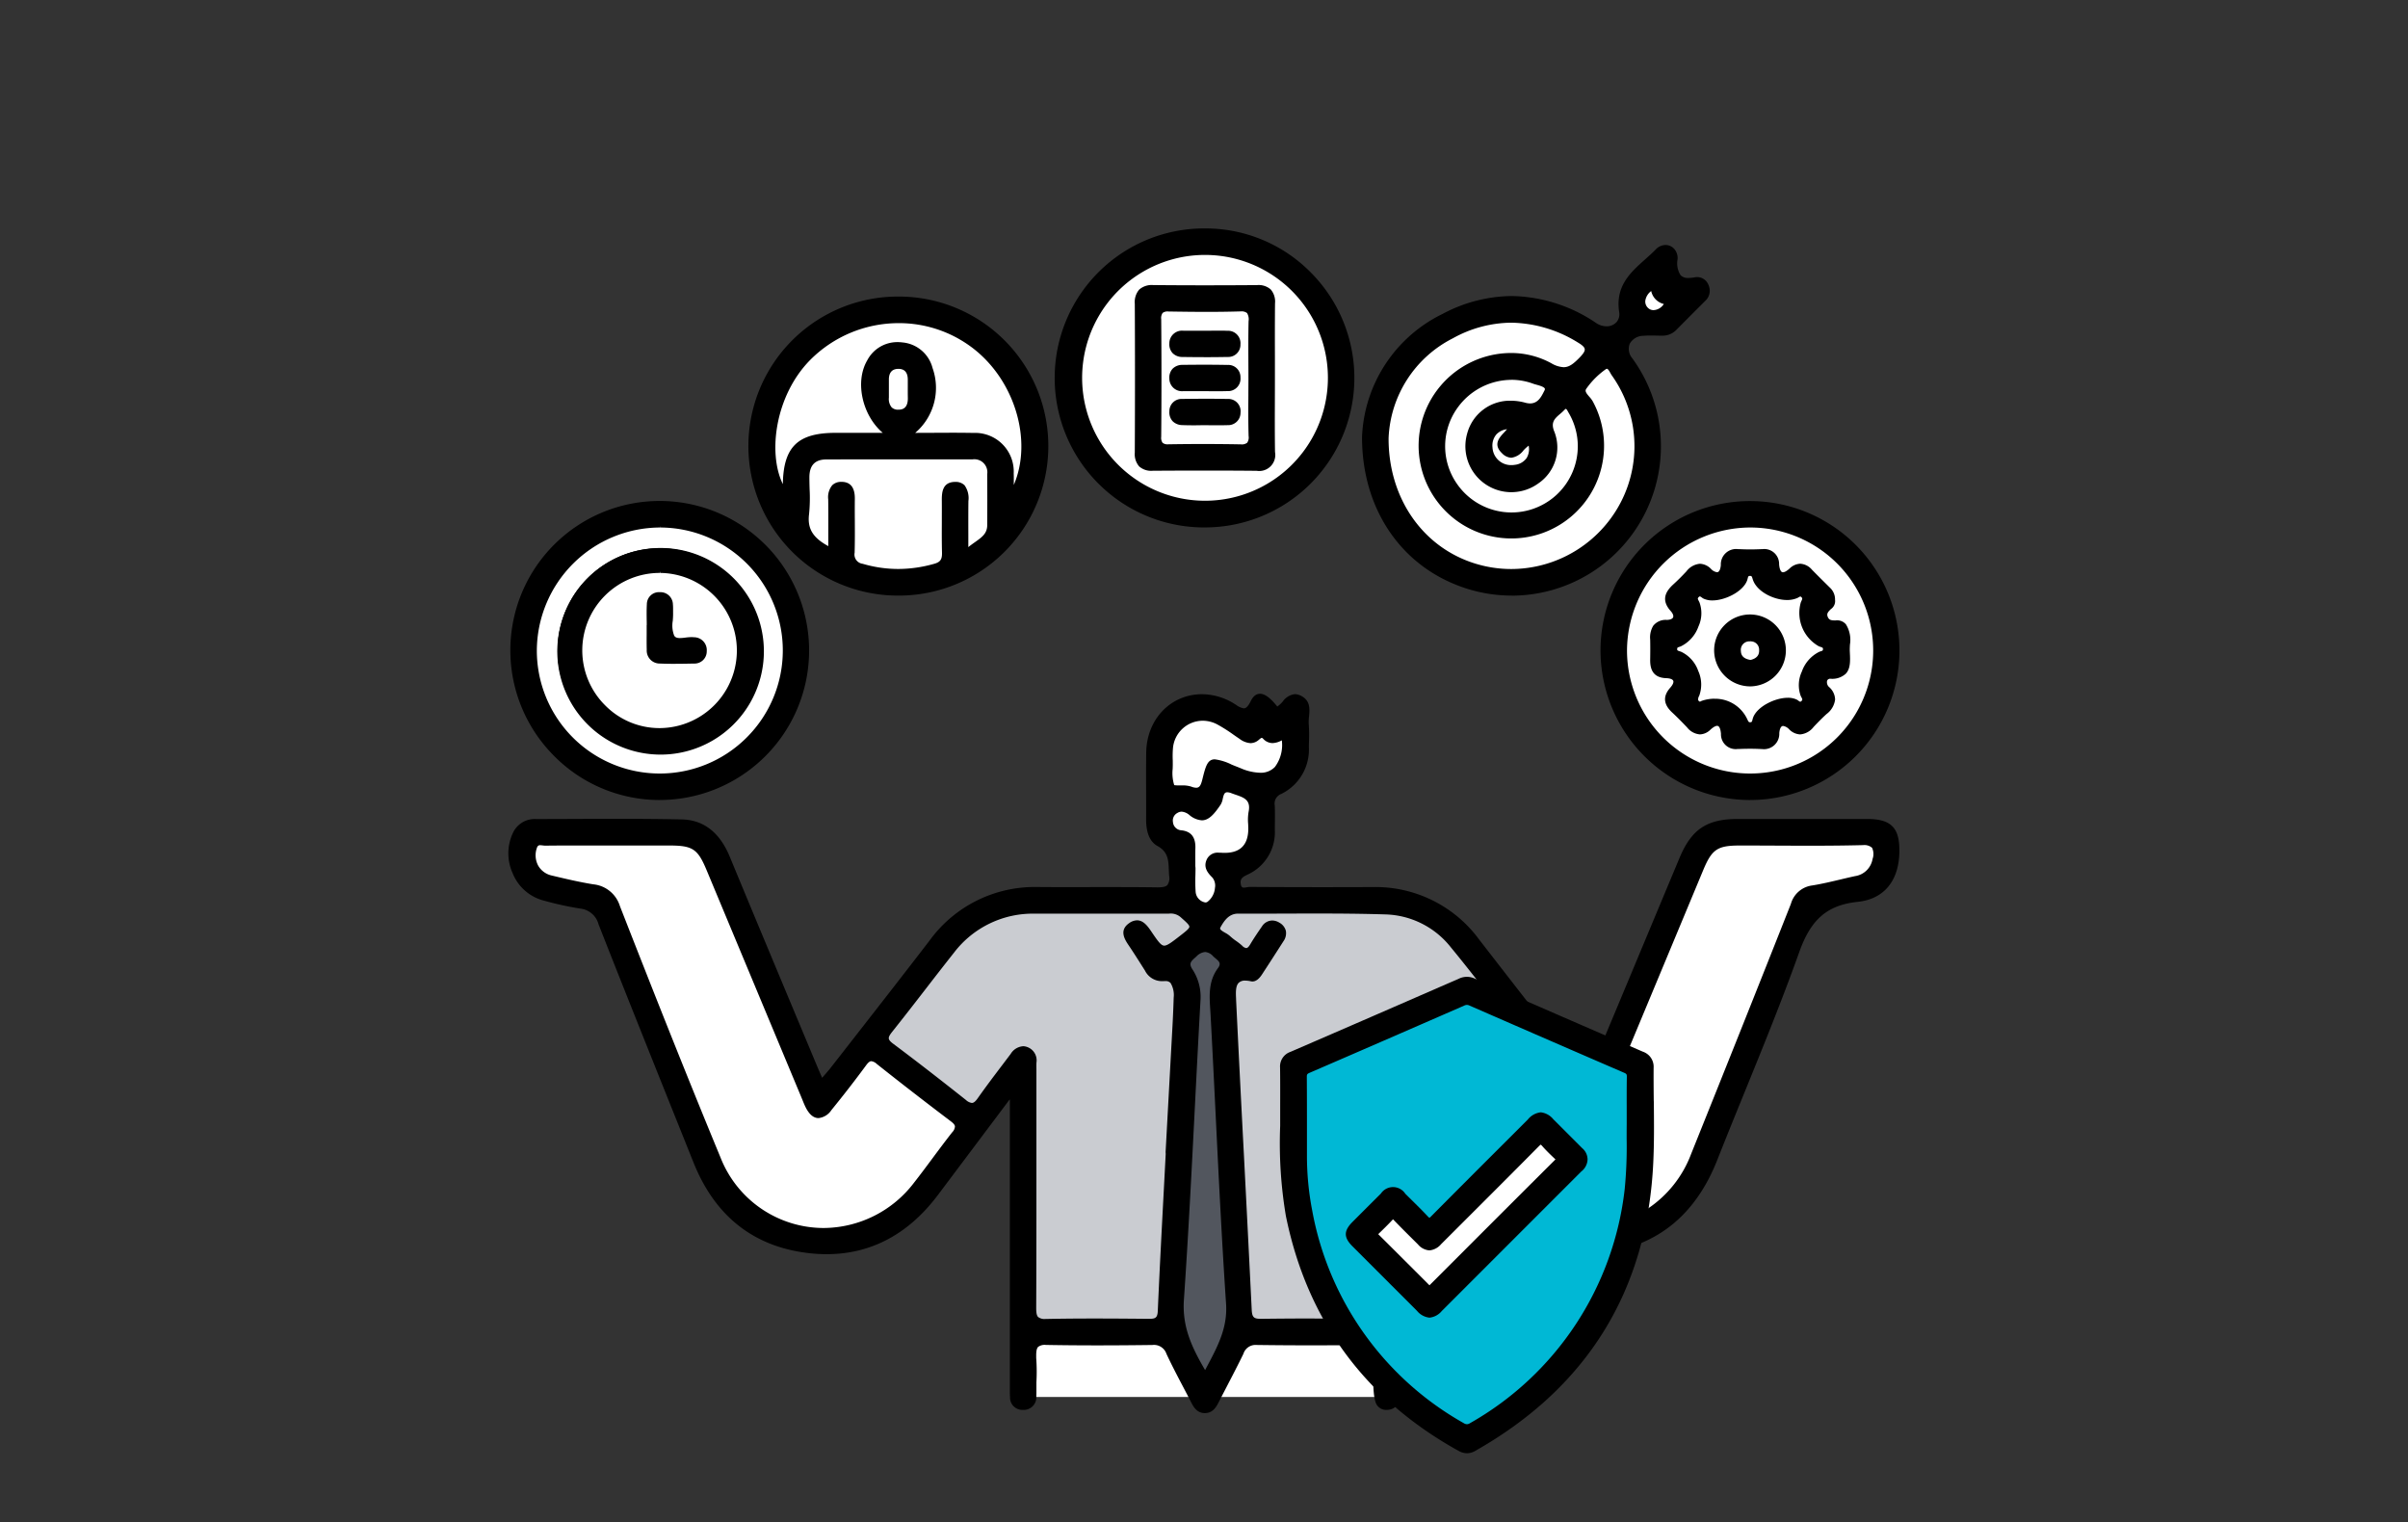
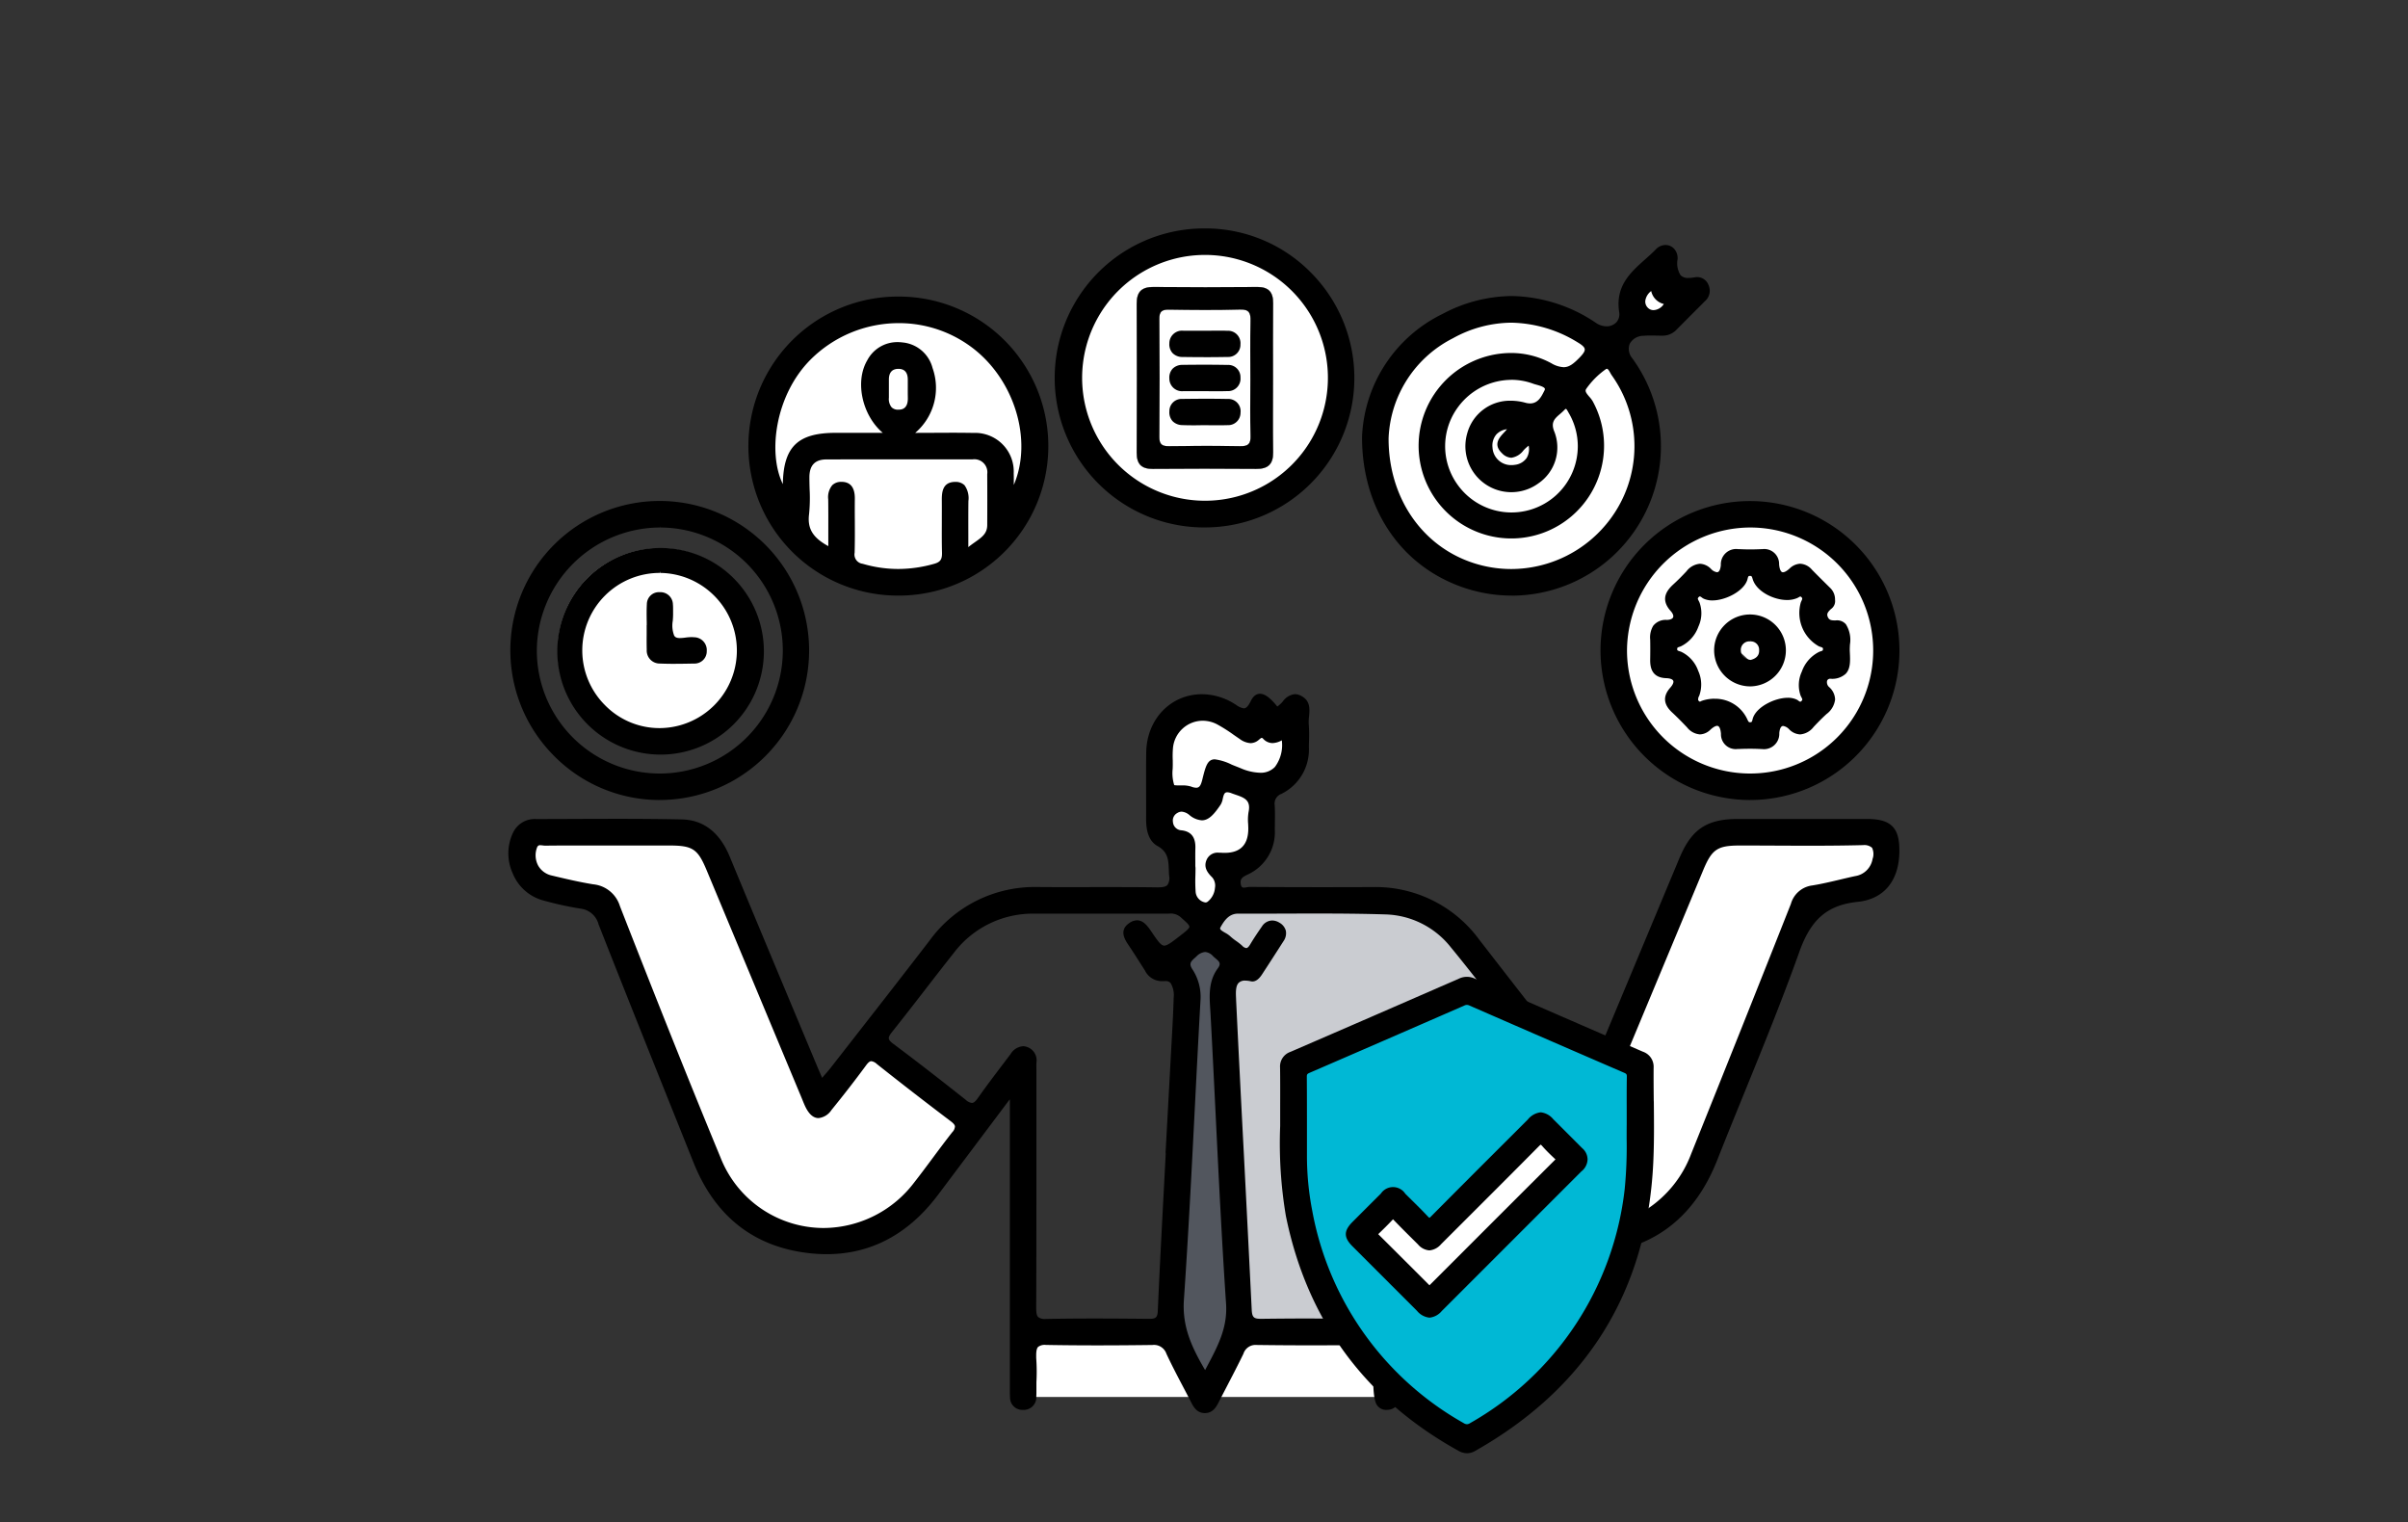
<svg xmlns="http://www.w3.org/2000/svg" width="348" height="220" viewBox="0 0 348 220">
  <rect x="0" y="0" width="348" height="220" fill="#333333" stroke="none" />
  <g id="_pc_sp_alt_" data-name="【pc・sp】&lt;alt=&quot;&quot;&gt;" transform="translate(-409 -2542)">
    <rect id="長方形_2022" data-name="長方形 2022" width="282" height="179" transform="translate(442 2573)" fill="none" />
    <g id="グループ_3468" data-name="グループ 3468">
      <path id="パス_17290" data-name="パス 17290" d="M163.63,299.884a5.306,5.306,0,0,1-.032.622h24.653v-9.169H135.733v9.169h24.638a5.291,5.291,0,0,1-.037-.623" transform="translate(421.15 2443.358)" fill="#fff" />
      <path id="パス_17291" data-name="パス 17291" d="M190.916,131.929c-.931.55-1.879.944-2.749.035-.417-.435-.711-.1-1.028.156-.858.7-1.638.353-2.42-.172a35.94,35.94,0,0,0-3.255-2.108,4.613,4.613,0,0,0-6.811,3.688,16.269,16.269,0,0,0-.032,2.042,9.763,9.763,0,0,0,.233,3.4c.164.4,1.783.033,2.608.354,1.323.514,1.7-.09,1.965-1.172.787-3.179.908-3.232,3.885-2,.44.182.885.351,1.326.531,4.251,1.735,6.6.032,6.278-4.753" transform="translate(403.591 2516.59)" fill="#fff" />
      <path id="パス_17292" data-name="パス 17292" d="M183.529,148.283c-1.766-.674-1.425,1.071-1.86,1.723-1.556,2.333-2.406,2.741-4.138,1.475a1.693,1.693,0,0,0-2.053-.317,1.5,1.5,0,0,0-.768,1.561,1.573,1.573,0,0,0,1.484,1.452c1.389.161,1.793,1.039,1.756,2.295-.028.957-.005,1.915-.005,2.872h.011c0,1.162-.078,2.332.021,3.485.1,1.2,1.38,2.12,2.126,1.653,1.15-.721,1.7-3.012.756-3.954-.726-.722-1.176-1.374-.742-2.3.47-1,1.451-.795,2.344-.791a3.282,3.282,0,0,0,3.679-3.462,17.312,17.312,0,0,1,.04-2.66c.475-2.271-1.222-2.486-2.652-3.032" transform="translate(403.545 2508.07)" fill="#fff" />
-       <path id="パス_17293" data-name="パス 17293" d="M134.944,182.026c1.306-.914,2.092.029,2.8,1.075,1.9,2.815,1.916,2.8,4.559.754,1.972-1.53,1.939-1.52.078-3.17a2.758,2.758,0,0,0-2.089-.543q-9.532,0-19.065,0a14.549,14.549,0,0,0-11.934,5.717c-3.011,3.8-5.936,7.672-8.958,11.465-.684.859-.82,1.335.174,2.078,3.555,2.658,7.059,5.387,10.538,8.144.9.714,1.416.667,2.088-.287,1.533-2.178,3.165-4.284,4.768-6.412.519-.69,1.153-1.244,2.086-.895a1.8,1.8,0,0,1,1.137,1.976c-.02.477,0,.956,0,1.435,0,11.343.022,22.687-.029,34.031-.006,1.368.257,1.894,1.763,1.863,4.918-.1,9.84-.062,14.76-.017,1.083.01,1.545-.212,1.6-1.437.334-7.645.761-15.285,1.157-22.927l-.031,0q.38-6.958.759-13.917c.15-2.8.33-5.594.413-8.393.035-1.181-.09-2.773-1.568-2.679a2.511,2.511,0,0,1-2.626-1.393c-.772-1.209-1.53-2.426-2.333-3.614-.652-.965-1.262-2-.041-2.855" transform="translate(437.393 2493.607)" fill="#caccd1" />
      <path id="パス_17294" data-name="パス 17294" d="M67.107,202.059q-5.393-4.083-10.7-8.284c-.835-.663-1.29-.644-1.934.231q-2.429,3.3-5.022,6.48c-1.25,1.537-2.4,1.37-3.27-.379-.212-.427-.381-.875-.565-1.317q-6.856-16.437-13.712-32.875c-1.35-3.236-2.166-3.77-5.722-3.772q-4.1,0-8.2,0c-3.213,0-6.426-.018-9.638.018-.526.006-1.225-.343-1.512.571a3.242,3.242,0,0,0,2.356,4.291c1.991.475,3.988.946,6.006,1.274a4.222,4.222,0,0,1,3.658,2.982c4.749,12.137,9.545,24.258,14.531,36.3a16.394,16.394,0,0,0,28.407,3.784c1.9-2.418,3.667-4.939,5.569-7.353.667-.847.593-1.311-.254-1.952" transform="translate(479.479 2501.757)" fill="#fff" />
      <path id="パス_17295" data-name="パス 17295" d="M308.017,162.082c-5.876.146-11.758.05-17.637.053-3.371,0-4.24.583-5.549,3.725q-7.011,16.82-14.019,33.641c-1.062,2.542-2.219,2.69-3.908.534-1.6-2.044-3.205-4.087-4.761-6.166-.579-.774-.99-1.076-1.917-.333-3.519,2.82-7.1,5.563-10.694,8.289-.814.618-1.016,1.08-.321,1.966,2.11,2.686,4.058,5.5,6.216,8.147a15.819,15.819,0,0,0,11.714,5.979c7.777.085,13.687-3.975,16.449-10.843q7.258-18.046,14.417-36.131a3.433,3.433,0,0,1,2.871-2.493c2.085-.338,4.132-.905,6.2-1.353a3.275,3.275,0,0,0,2.746-2.692c.281-1.4.225-2.374-1.807-2.323" transform="translate(370.063 2501.767)" fill="#fff" />
      <path id="パス_17296" data-name="パス 17296" d="M181.953,199.551c-.123-2.266-.464-4.511,1-6.5.812-1.1-.093-1.507-.727-2.123-.987-.958-1.789-.841-2.771.05-.711.645-1.329,1.076-.657,2.154a7,7,0,0,1,1.167,4.245c-.818,14.465-1.41,28.944-2.405,43.4-.282,4.09,1.262,7.213,3.352,10.741,1.785-3.426,3.548-6.291,3.285-10.2-.935-13.909-1.485-27.843-2.241-41.764" transform="translate(402.266 2489.033)" fill="#52565e" />
      <path id="パス_17297" data-name="パス 17297" d="M230.649,197.318c-3.234-4.064-6.344-8.228-9.647-12.235a12.81,12.81,0,0,0-9.622-4.848c-7.1-.224-14.217-.082-21.327-.115-1.486-.007-2.241,1.144-2.783,2.105-.453.8.89,1.092,1.423,1.61s1.22.887,1.763,1.4c.688.651,1.127.505,1.579-.255.522-.88,1.1-1.729,1.684-2.57a1.613,1.613,0,0,1,2.665,1.819q-1.544,2.417-3.113,4.82c-.309.472-.764.983-1.306.866-2.7-.587-2.55,1.385-2.477,2.908.721,14.951,1.539,29.9,2.261,44.849.063,1.308.5,1.573,1.693,1.559,4.922-.056,9.845-.077,14.766.01,1.406.025,1.68-.47,1.667-1.751-.06-5.879-.026-11.758-.026-17.637s.008-11.759-.007-17.638c0-1.021.109-1.966,1.248-2.3,1.062-.313,1.624.451,2.168,1.176,1.517,2.023,3.05,4.034,4.543,6.074.51.7.89,1.06,1.765.364q5.375-4.274,10.858-8.412c.784-.595.841-1.025.226-1.8" transform="translate(397.903 2493.621)" fill="#caccd1" />
      <path id="パス_17298" data-name="パス 17298" d="M302.61,17.8a2.27,2.27,0,0,1-2.057-2.172c-1.366.872-1.728,2.243-.858,3.107.748.742,2.172.486,2.914-.936" transform="translate(347.271 2567.947)" fill="#fff" />
      <path id="パス_17299" data-name="パス 17299" d="M261.35,41.326c.457-.9-1.1-1.091-1.817-1.352a9.836,9.836,0,0,0-11.262,14.957,9.854,9.854,0,0,0,17.913-5.765,9.721,9.721,0,0,0-1.366-4.871c-.212-.366-.477-1.053-1.035-.457-.89.951-2.343,1.49-1.5,3.48a6.014,6.014,0,0,1-2.225,7.1,6.366,6.366,0,0,1-9.882-6.865c.946-3.439,4.294-5.333,8.087-4.3,1.939.528,2.6-.979,3.085-1.929" transform="translate(371.107 2557.202)" fill="#fff" />
      <path id="パス_17300" data-name="パス 17300" d="M243.989,59.592A18.029,18.029,0,0,0,264.31,32.067c-.312-.425-.6-1.437-1.288-.937a11.893,11.893,0,0,0-2.871,2.888c-.5.746.56,1.4.928,2.078A13.169,13.169,0,1,1,238.7,35.015c3.683-5.342,10.811-7.4,16.5-4.31,2.1,1.138,3,.576,4.373-.816,1.172-1.19,1.237-1.77-.26-2.658-6.022-3.569-12.2-3.923-18.331-.609a17.208,17.208,0,0,0-9.432,14.655c-.033,8.9,5.016,15.9,12.441,18.314" transform="translate(377.854 2564.013)" fill="#fff" />
      <path id="パス_17301" data-name="パス 17301" d="M258.935,55.329a2.981,2.981,0,0,0,3.554,2.758c1.777-.287,2.6-1.6,2.141-3.465-1.278.526-2.083,3-3.859,1.316-1.593-1.512.507-2.42,1.068-3.582a2.641,2.641,0,0,0-2.9,2.972" transform="translate(365.481 2551.349)" fill="#fff" />
      <path id="パス_17302" data-name="パス 17302" d="M103.069,40.986c-.019-.884,0-1.768-.009-2.652-.011-1.137-.568-1.852-1.725-1.806-1.044.042-1.541.745-1.545,1.784,0,.476,0,.952,0,1.428,0,.408.008.816,0,1.224-.027,1.2.443,2.058,1.731,2.008,1.167-.045,1.577-.888,1.554-1.986" transform="translate(437.396 2558.502)" fill="#fff" />
      <path id="パス_17303" data-name="パス 17303" d="M101.727,73.937c1.5-1.429,3.269-1.839,3.28-3.784q.02-3.687,0-7.373a2.145,2.145,0,0,0-2.408-2.4q-10.547-.007-21.094.006c-1.839,0-2.738,1.017-2.748,2.833a44.925,44.925,0,0,1-.045,5.319c-.319,2.542.954,3.911,3.327,5.1,0-2.6.022-4.907-.009-7.214-.017-1.237.278-2.283,1.715-2.248,1.3.032,1.6,1.017,1.583,2.176-.029,2.594.041,5.19-.032,7.782a1.607,1.607,0,0,0,1.365,1.868,18.483,18.483,0,0,0,10.492,0c1.082-.306,1.344-.866,1.318-1.9-.063-2.456,0-4.915-.027-7.372-.012-1.227.019-2.519,1.613-2.548s1.7,1.228,1.682,2.479c-.027,2.268-.008,4.535-.008,7.273" transform="translate(446.94 2547.726)" fill="#fff" />
      <path id="パス_17304" data-name="パス 17304" d="M71.487,48.111c.06-5.311,2.013-7.233,7.355-7.236h7.624c-3.444-2.32-4.663-7.491-2.812-10.625a4.877,4.877,0,0,1,8.935,1.067,8.337,8.337,0,0,1-3,9.562c3.177,0,6.164-.044,9.149.012a5.335,5.335,0,0,1,5.564,5.552c.027.849,0,1.7,0,2.89,3.7-6.726.94-16.486-5.764-21.4a18.169,18.169,0,0,0-23.606,1.983c-5.414,5.518-6.415,14.736-3.449,19.115,0-.378,0-.649,0-.919" transform="translate(450.924 2563.946)" fill="#fff" />
      <path id="パス_17305" data-name="パス 17305" d="M30.361,113.3a11.486,11.486,0,1,0-11.408-11.558A11.5,11.5,0,0,0,30.361,113.3M28.833,95.15a1.476,1.476,0,0,1,1.612-1.493,1.512,1.512,0,0,1,1.6,1.511c.041.405.018.817.027,1.226.028,1.153-.316,2.524.191,3.4.537.927,2,.241,3.052.376s1.66.678,1.621,1.721a1.493,1.493,0,0,1-1.582,1.535c-1.634.037-3.272.059-4.9-.008a1.607,1.607,0,0,1-1.642-1.728c-.031-1.089-.007-2.18-.007-3.27h.013c0-1.09-.048-2.183.014-3.27" transform="translate(473.922 2534.192)" fill="#fff" />
-       <path id="パス_17306" data-name="パス 17306" d="M24.937,114.445A18.049,18.049,0,1,0,6.973,96.419a18.064,18.064,0,0,0,17.964,18.026m.037-32.815A14.767,14.767,0,1,1,10.258,96.388,14.793,14.793,0,0,1,24.974,81.63" transform="translate(479.335 2539.604)" fill="#fff" />
      <path id="パス_17307" data-name="パス 17307" d="M173.023,41.138c3.414-.053,6.83-.062,10.243,0,1.138.022,1.552-.284,1.516-1.477-.082-2.729-.026-5.463-.026-8.194,0-2.8-.043-5.6.021-8.4.026-1.146-.141-1.724-1.522-1.682-3.411.1-6.828.069-10.242.014-1.049-.017-1.42.269-1.41,1.37q.075,8.5,0,17c-.01,1.114.386,1.376,1.42,1.36m2.06-16.422c1.089-.008,2.178,0,3.267,0,1.021,0,2.043-.031,3.063.008a1.528,1.528,0,0,1,1.642,1.682,1.478,1.478,0,0,1-1.557,1.552q-3.266.061-6.534.008a1.507,1.507,0,0,1-1.639-1.678,1.556,1.556,0,0,1,1.758-1.573m-.115,4.935q3.266-.048,6.534.009a1.478,1.478,0,0,1,1.554,1.556,1.528,1.528,0,0,1-1.647,1.677c-1.088.038-2.178.008-3.267.011-1.021,0-2.042.007-3.063,0a1.554,1.554,0,0,1-1.754-1.577,1.509,1.509,0,0,1,1.643-1.675m-.053,4.927c2.178-.032,4.356-.041,6.534,0a1.617,1.617,0,0,1,.013,3.234c-1.087.037-2.178.008-3.267.009s-2.179.037-3.266-.011a1.517,1.517,0,0,1-1.605-1.712,1.491,1.491,0,0,1,1.592-1.522" transform="translate(404.941 2565.343)" fill="#fff" />
      <path id="パス_17308" data-name="パス 17308" d="M168.761,42.583a18.048,18.048,0,1,0-18.069-17.921,18.06,18.06,0,0,0,18.069,17.921m-7.421-31.19q7.471.072,14.944,0c1.665-.013,2.333.733,2.316,2.359-.039,3.684-.012,7.369-.012,11.054,0,3.48-.038,6.961.016,10.44.027,1.752-.731,2.45-2.462,2.433-4.981-.047-9.963-.037-14.944,0-1.653.01-2.323-.722-2.316-2.359q.049-10.747,0-21.495c-.01-1.752.728-2.447,2.46-2.431" transform="translate(414.391 2572.077)" fill="#fff" />
      <path id="パス_17309" data-name="パス 17309" d="M308.384,102.62c1.946.759,3.329,4.085,2.437,6.008-.315.678-.245.991.386,1.261a2.463,2.463,0,0,1,.355-.187,4.98,4.98,0,0,1,6.213,2.513c.157.344.269.6.682.595.576-.014.525-.481.663-.855.659-1.778,4.187-3.253,5.892-2.467.344.158.6.605,1.036.172.4-.395.111-.687-.06-1.069-.833-1.858.581-5.184,2.537-5.978.318-.129.667-.127.708-.568.053-.563-.352-.578-.751-.734-1.922-.75-3.3-4.11-2.461-6.006.178-.4.393-.7,0-1.066-.351-.326-.577-.031-.88.1-1.945.845-5.294-.492-6.018-2.413-.147-.39-.15-.814-.709-.8-.575.011-.53.474-.67.848-.674,1.8-4.169,3.266-5.889,2.474-.344-.158-.595-.608-1.036-.175-.4.393-.114.687.056,1.07.844,1.893-.546,5.159-2.54,5.98-.319.132-.664.135-.7.574-.051.567.361.574.758.729m10.046-5.364a4.912,4.912,0,1,1-4.909,4.959,4.954,4.954,0,0,1,4.909-4.959" transform="translate(343.477 2533.833)" fill="#fff" />
-       <path id="パス_17310" data-name="パス 17310" d="M326.124,111.608a1.626,1.626,0,0,0,1.5-1.721,1.475,1.475,0,0,0-1.57-1.511,1.5,1.5,0,0,0-1.613,1.671c.026.933.657,1.417,1.687,1.562" transform="translate(335.879 2526.035)" fill="#fff" />
+       <path id="パス_17310" data-name="パス 17310" d="M326.124,111.608a1.626,1.626,0,0,0,1.5-1.721,1.475,1.475,0,0,0-1.57-1.511,1.5,1.5,0,0,0-1.613,1.671" transform="translate(335.879 2526.035)" fill="#fff" />
      <path id="パス_17311" data-name="パス 17311" d="M294.412,96.377A18.047,18.047,0,1,0,312.59,78.348a18.075,18.075,0,0,0-18.178,18.029m6.785-5.863c-1.247-1.389-.771-2.433.392-3.494.656-.6,1.283-1.231,1.888-1.881.969-1.041,1.94-1.451,3.159-.326,1.041.96,1.764.636,1.88-.736.132-1.575.978-2.121,2.454-2.048,1.023.051,2.052.048,3.074,0,1.393-.064,2.218.468,2.341,1.933.128,1.528.812,1.843,1.971.795a1.811,1.811,0,0,1,2.857.161c.859.88,1.737,1.741,2.611,2.607a2.039,2.039,0,0,1,.647,1.582c.3,1.006-1.557,1.313-1.024,2.555s1.966.17,2.643,1.11c.856,1.188.454,2.508.51,3.772.082,1.808.274,3.662-2.527,3.654-.874,0-1.058.975-.363,1.685,1.308,1.338.783,2.421-.378,3.482-.656.6-1.281,1.232-1.888,1.881-.97,1.037-1.941,1.449-3.161.323-1.043-.96-1.766-.629-1.877.741-.129,1.582-.985,2.114-2.456,2.044-1.023-.048-2.051-.042-3.075,0-1.379.055-2.224-.453-2.341-1.932-.121-1.529-.812-1.844-1.969-.795-1.14,1.034-2.081.672-3.005-.3-.705-.744-1.424-1.477-2.174-2.175-1.072-1-1.309-1.991-.255-3.185.938-1.063.609-1.793-.783-1.841-1.665-.058-2.067-1.027-2.043-2.437.016-.956.02-1.914,0-2.87-.035-1.485.349-2.522,2.136-2.562,1.254-.029,1.574-.831.758-1.74" transform="translate(349.446 2539.604)" fill="#fff" />
      <path id="パス_17312" data-name="パス 17312" d="M27.886,113.87A14.767,14.767,0,1,0,12.967,99.094,14.8,14.8,0,0,0,27.886,113.87M27.8,87.618A11.486,11.486,0,1,1,16.248,99.031,11.524,11.524,0,0,1,27.8,87.618" transform="translate(476.627 2536.898)" fill="#fff" />
      <path id="パス_17313" data-name="パス 17313" d="M165.633,39.363c-.008,1.636.663,2.369,2.316,2.359,4.981-.032,9.963-.042,14.944,0,1.731.017,2.488-.681,2.461-2.433-.054-3.479-.016-6.96-.016-10.44,0-3.685-.027-7.37.012-11.054.017-1.625-.652-2.371-2.316-2.359q-7.472.057-14.944,0c-1.732-.016-2.47.679-2.46,2.431q.059,10.747,0,21.495M168.9,20.085c-.01-1.1.362-1.387,1.41-1.37,3.414.055,6.831.089,10.242-.014,1.381-.042,1.547.537,1.521,1.682-.064,2.8-.021,5.6-.021,8.4,0,2.732-.056,5.465.026,8.194.036,1.193-.378,1.5-1.516,1.477-3.413-.066-6.829-.057-10.243,0-1.034.016-1.43-.246-1.42-1.36q.076-8.5,0-17" transform="translate(407.641 2568.033)" fill="#fff" />
      <path id="パス_17314" data-name="パス 17314" d="M303.644,95.284c-1.787.041-2.17,1.077-2.136,2.562.022.956.019,1.914,0,2.87-.024,1.41.378,2.379,2.043,2.437,1.392.048,1.721.778.783,1.841-1.054,1.194-.816,2.186.256,3.185.75.7,1.468,1.431,2.173,2.175.925.975,1.866,1.336,3.006.3,1.157-1.049,1.848-.734,1.969.8.117,1.479.962,1.986,2.341,1.932,1.024-.04,2.052-.047,3.075,0,1.47.07,2.327-.462,2.456-2.044.111-1.37.834-1.7,1.876-.741,1.221,1.125,2.192.714,3.162-.323.607-.648,1.233-1.282,1.888-1.881,1.16-1.061,1.686-2.143.378-3.482-.7-.711-.511-1.688.363-1.685,2.8.008,2.608-1.847,2.527-3.654-.056-1.263.346-2.584-.511-3.772-.678-.939-2.116.119-2.644-1.11s1.326-1.548,1.024-2.554a2.041,2.041,0,0,0-.647-1.582c-.874-.866-1.751-1.728-2.611-2.607a1.811,1.811,0,0,0-2.857-.161c-1.16,1.047-1.843.733-1.971-.795-.123-1.465-.949-2-2.341-1.933-1.023.047-2.052.05-3.075,0-1.476-.073-2.322.472-2.454,2.048-.115,1.372-.838,1.7-1.879.736-1.22-1.125-2.191-.715-3.16.326-.6.65-1.232,1.282-1.888,1.881-1.163,1.061-1.639,2.1-.392,3.494.816.909.5,1.711-.759,1.74m1.922,3.291c1.993-.821,3.383-4.087,2.54-5.98-.171-.383-.458-.677-.056-1.07.441-.433.693.016,1.036.175,1.72.793,5.215-.673,5.889-2.474.14-.374.1-.837.67-.848s.562.415.709.8c.724,1.921,4.072,3.257,6.018,2.413.3-.132.529-.426.88-.1.4.368.183.663,0,1.066-.838,1.9.539,5.256,2.46,6.006.4.156.8.17.752.734-.041.441-.39.438-.708.568-1.956.795-3.37,4.121-2.537,5.978.171.381.462.675.06,1.069-.441.434-.693-.013-1.037-.172-1.7-.786-5.232.689-5.891,2.467-.139.373-.088.84-.663.854-.413.01-.526-.251-.682-.595a4.98,4.98,0,0,0-6.213-2.513,2.553,2.553,0,0,0-.355.188c-.631-.27-.7-.583-.386-1.261.891-1.922-.491-5.249-2.437-6.008-.4-.155-.808-.161-.758-.729.039-.438.384-.442.7-.573" transform="translate(346.24 2536.574)" fill="#fff" />
      <path id="パス_17315" data-name="パス 17315" d="M36.928,104.438a1.607,1.607,0,0,0,1.642,1.728c1.633.067,3.271.045,4.9.008a1.492,1.492,0,0,0,1.583-1.534c.039-1.043-.577-1.587-1.621-1.721s-2.516.551-3.053-.376c-.508-.876-.163-2.247-.191-3.4-.01-.408.013-.82-.027-1.225a1.513,1.513,0,0,0-1.6-1.511A1.476,1.476,0,0,0,36.949,97.9c-.062,1.086-.014,2.179-.014,3.27h-.013c0,1.09-.024,2.181.007,3.27" transform="translate(465.806 2531.444)" fill="#fff" />
      <path id="パス_17316" data-name="パス 17316" d="M176.345,48.663c1.087.048,2.178.011,3.267.011s2.179.027,3.267-.009a1.617,1.617,0,0,0-.013-3.234c-2.178-.043-4.356-.033-6.534,0a1.491,1.491,0,0,0-1.592,1.522,1.517,1.517,0,0,0,1.605,1.712" transform="translate(403.525 2554.492)" fill="#fff" />
      <path id="パス_17317" data-name="パス 17317" d="M176.5,39.7c1.021.009,2.042,0,3.063,0,1.089,0,2.179.027,3.267-.011a1.527,1.527,0,0,0,1.647-1.677,1.477,1.477,0,0,0-1.553-1.556q-3.266-.061-6.534-.009a1.51,1.51,0,0,0-1.644,1.676A1.555,1.555,0,0,0,176.5,39.7" transform="translate(403.523 2558.55)" fill="#fff" />
      <path id="パス_17318" data-name="パス 17318" d="M176.383,30.7q3.266.05,6.534-.008a1.478,1.478,0,0,0,1.557-1.553,1.528,1.528,0,0,0-1.642-1.681c-1.02-.039-2.042-.009-3.063-.009-1.089,0-2.178-.009-3.267,0a1.556,1.556,0,0,0-1.758,1.573,1.508,1.508,0,0,0,1.639,1.679" transform="translate(403.523 2562.608)" fill="#fff" />
      <path id="パス_17319" data-name="パス 17319" d="M323.4,112.137a4.912,4.912,0,1,0-5.014-4.863,4.958,4.958,0,0,0,5.014,4.863m-.083-6.5a1.475,1.475,0,0,1,1.57,1.511,1.626,1.626,0,0,1-1.5,1.721c-1.03-.144-1.66-.628-1.687-1.562a1.5,1.5,0,0,1,1.613-1.671" transform="translate(338.613 2528.774)" fill="#fff" />
      <path id="パス_17320" data-name="パス 17320" d="M125.017,218.133c.006-.6-.066-.93-.24-1.106a1.4,1.4,0,0,0-.988-.243h-.078c-2.516.037-5.105.055-7.7.055s-5.236-.018-7.9-.054h0a1.831,1.831,0,0,0-1.9,1.274c-.767,1.581-1.591,3.165-2.387,4.7q-.581,1.118-1.158,2.238c-.351.686-.831,1.625-2.017,1.631s-1.674-.936-2.023-1.619c-.389-.761-.785-1.518-1.183-2.276-.8-1.517-1.619-3.086-2.356-4.667a1.9,1.9,0,0,0-2.038-1.277h-.069c-2.88.037-5.454.055-7.866.055-2.6,0-4.991-.02-7.319-.062h-.117a1.583,1.583,0,0,0-1.129.277c-.2.2-.289.584-.285,1.269,0,.112,0,.221,0,.327a27.473,27.473,0,0,1,.031,3.514l0,.856c0,.4.007.818-.016,1.23a1.815,1.815,0,0,1-1.9,1.912h-.073a1.78,1.78,0,0,1-1.824-1.827c-.03-.477-.027-.96-.024-1.427l0-.436V181.345l-.049-.014-3.237,4.311q-3.552,4.733-7.107,9.464c-4.271,5.679-9.683,8.559-16.087,8.559a22.648,22.648,0,0,1-2.479-.14c-7.992-.886-13.629-5.292-16.755-13.094l-2.355-5.875c-3.748-9.349-7.623-19.016-11.371-28.549a3.062,3.062,0,0,0-2.627-2.277,47.682,47.682,0,0,1-5.624-1.254,6.636,6.636,0,0,1-4.171-3.872,6.947,6.947,0,0,1,.076-5.881,3.453,3.453,0,0,1,3.242-1.937q2.769,0,5.54-.016,3.081-.012,6.161-.016c3.682,0,6.678.027,9.43.087,3.15.067,5.482,1.879,6.931,5.385,3.068,7.418,6.217,14.948,9.261,22.23l3.346,8c.169.4.343.806.55,1.284l.19.44.279-.317c.35-.4.653-.738.934-1.1l3.532-4.526c3.556-4.556,7.232-9.266,10.812-13.927a18.777,18.777,0,0,1,15.575-7.7h.212q2.045.017,4.092.015,1.709,0,3.419-.005t3.42,0c2.437,0,4.317.012,6.093.038h.145c.753,0,1.17-.1,1.393-.344a1.788,1.788,0,0,0,.245-1.35c-.022-.281-.033-.559-.043-.834-.054-1.394-.1-2.6-1.641-3.45-1.1-.606-1.65-1.912-1.641-3.881.005-1.278,0-2.555,0-3.832-.007-1.9-.014-3.874.015-5.811.071-4.793,3.536-8.407,8.061-8.407a8.93,8.93,0,0,1,4.563,1.312c.122.073.241.147.355.219a2.558,2.558,0,0,0,1.12.509c.215,0,.553-.107,1-1.034.343-.71.794-1.07,1.341-1.07.7,0,1.5.587,2.5,1.844a4.029,4.029,0,0,0,.795-.728,2.483,2.483,0,0,1,1.739-1.062,1.959,1.959,0,0,1,.89.235c1.381.7,1.266,1.918,1.164,3a6.124,6.124,0,0,0-.04,1.119,20.378,20.378,0,0,1,.037,2.4c-.008.3-.015.6-.018.9a7.127,7.127,0,0,1-3.982,6.762,1.485,1.485,0,0,0-.954,1.641c.044.847.033,1.706.022,2.537,0,.322-.008.643-.009.965a6.718,6.718,0,0,1-3.954,6.523c-.743.357-1.081.608-.969,1.348.079.528.3.528.464.528a2.6,2.6,0,0,0,.413-.049,2.746,2.746,0,0,1,.447-.052q5.27.035,10.524.035,3.56,0,7.12-.015h.1a18.572,18.572,0,0,1,15.348,7.535q5.5,7.1,11.025,14.17l4.552,5.842a1.954,1.954,0,0,0,.616-1.062c.05-.153.1-.305.159-.448q3.741-8.927,7.466-17.86,2.582-6.184,5.167-12.367c1.742-4.166,3.945-5.644,8.418-5.65q4.487,0,8.975,0,4.845,0,9.69,0c1.824,0,2.96.329,3.684,1.061s1.029,1.836,1.016,3.61c-.032,4.244-2.215,6.9-5.988,7.3-4.405.459-6.781,2.488-8.474,7.238-2.435,6.829-5.216,13.661-7.906,20.268-1.311,3.218-2.665,6.546-3.963,9.831-3.152,7.98-8.779,12.5-16.725,13.428a22.893,22.893,0,0,1-2.654.158c-6.532,0-12.036-2.991-16.36-8.89-2.308-3.148-4.715-6.333-7.043-9.412q-1.492-1.973-3-3.971a2.414,2.414,0,0,0-.112,1.223c.014.169.027.336.026.5l0,7.239c-.009,12.157-.009,12.157-.009,23.622v8.278l0,.535c0,.366-.006.732,0,1.1.037,1.405-.63,2.232-1.831,2.27H126.9a1.579,1.579,0,0,1-1.6-1.142c-.483-1.495-.3-4.458-.274-6.882M100.675,160a1.984,1.984,0,0,0-1.26.648l-.144.129c-.646.578-.97.868-.464,1.676a7.232,7.232,0,0,1,1.208,4.405c-.294,5.2-.563,10.483-.823,15.594-.464,9.117-.944,18.544-1.582,27.805-.273,3.958,1.2,6.973,3.065,10.159l.282-.534c1.6-3.019,2.976-5.627,2.743-9.084-.61-9.069-1.063-18.3-1.5-27.228-.234-4.766-.476-9.695-.739-14.54-.014-.247-.03-.493-.045-.739-.13-2.009-.265-4.086,1.095-5.934.523-.711.214-.975-.348-1.453-.118-.1-.238-.2-.35-.312a1.7,1.7,0,0,0-1.136-.592M74.336,173.612a1.863,1.863,0,0,1,.652.125A2.049,2.049,0,0,1,76.3,175.98c-.014.317-.009.636-.005.954,0,.156,0,.313,0,.469l0,7.813c0,8.593.008,17.479-.031,26.219,0,.728.078,1.109.282,1.314a1.531,1.531,0,0,0,1.089.276h.113c2.109-.042,4.371-.063,6.917-.063,2.617,0,5.234.021,7.85.046h.066c.933,0,1.212-.155,1.256-1.175.252-5.753.56-11.6.859-17.252q.142-2.7.284-5.4l-.016-.276.237-4.324q.263-4.8.522-9.593l.109-1.972c.118-2.1.241-4.277.3-6.415a3.37,3.37,0,0,0-.455-2.129.944.944,0,0,0-.715-.271c-.035,0-.07,0-.106,0-.109.007-.214.01-.314.01a2.735,2.735,0,0,1-2.56-1.529l-.521-.82c-.584-.92-1.188-1.871-1.807-2.788-.551-.816-1.474-2.181.029-3.233a2.034,2.034,0,0,1,1.154-.419c.9,0,1.517.808,2.029,1.565.979,1.45,1.432,2.091,1.907,2.091.451,0,1.13-.527,2.256-1.4.82-.636,1.362-1.056,1.37-1.324s-.488-.7-1.241-1.368l-.065-.058a2.193,2.193,0,0,0-1.632-.474s-8.638,0-11.331,0q-4.006,0-8.01.007a14.312,14.312,0,0,0-11.719,5.613c-1.417,1.788-2.838,3.622-4.212,5.4-1.546,2-3.146,4.061-4.747,6.07-.373.468-.508.736-.48.957s.219.443.6.73c3.166,2.367,6.517,4.957,10.545,8.15a1.555,1.555,0,0,0,.86.428c.172,0,.422-.075.834-.659,1.173-1.666,2.424-3.318,3.634-4.914q.57-.752,1.138-1.505a2.285,2.285,0,0,1,1.749-1.111m42.163,39.35c2.551,0,4.883.02,7.129.059h.095a1.446,1.446,0,0,0,1.032-.263c.192-.195.268-.545.261-1.212-.044-4.342-.037-8.757-.031-13.025q0-2.308,0-4.615v-4.489q0-6.574-.008-13.149c0-1.034.106-2.171,1.444-2.565a1.913,1.913,0,0,1,.546-.084c.9,0,1.433.711,1.9,1.34l1.265,1.68c1.086,1.442,2.21,2.932,3.294,4.415.3.406.5.625.732.625a1.168,1.168,0,0,0,.642-.314c3.194-2.54,6.646-5.214,10.863-8.416.339-.258.508-.464.531-.649a1.16,1.16,0,0,0-.354-.76c-1.268-1.593-2.537-3.227-3.764-4.808-1.9-2.453-3.873-4.99-5.88-7.423a12.467,12.467,0,0,0-9.419-4.748c-3.641-.115-7.246-.129-9.98-.129q-2.226,0-4.453.009t-4.455.01q-1.216,0-2.431-.005c-1.324,0-2.007,1.015-2.543,1.967-.145.258-.02.407.668.8a3.507,3.507,0,0,1,.707.48,7.712,7.712,0,0,0,.871.693,8.579,8.579,0,0,1,.889.7.992.992,0,0,0,.582.337c.173,0,.36-.174.573-.533.55-.927,1.163-1.821,1.694-2.587a1.792,1.792,0,0,1,1.487-.863,2.005,2.005,0,0,1,1.039.315,1.9,1.9,0,0,1,.931,1.167,1.967,1.967,0,0,1-.336,1.5q-1.544,2.418-3.114,4.821c-.436.669-.9,1.007-1.377,1.007a1,1,0,0,1-.216-.024,3.945,3.945,0,0,0-.818-.1,1.264,1.264,0,0,0-.965.331c-.455.479-.408,1.449-.366,2.3l0,.09q.542,11.246,1.133,22.489.576,11.18,1.127,22.361c.054,1.129.349,1.3,1.334,1.3h.082c2.86-.033,5.361-.049,7.645-.049M4.611,144.564c-.2,0-.4.033-.523.44a3.162,3.162,0,0,0,.214,2.532,2.986,2.986,0,0,0,1.945,1.41c2.126.509,4.044.955,5.987,1.271a4.486,4.486,0,0,1,3.87,3.152c4.236,10.829,9.276,23.608,14.528,36.3a16.033,16.033,0,0,0,14.935,10.213,16.526,16.526,0,0,0,13-6.494c.932-1.187,1.848-2.42,2.735-3.613.917-1.234,1.866-2.511,2.835-3.74a1.28,1.28,0,0,0,.385-.844c-.027-.21-.209-.432-.589-.72-3.817-2.89-7.317-5.6-10.7-8.288a1.469,1.469,0,0,0-.794-.405c-.148,0-.367.066-.748.584-1.565,2.128-3.258,4.313-5.03,6.491A2.549,2.549,0,0,1,44.809,184c-.724,0-1.355-.533-1.876-1.584-.162-.327-.3-.667-.434-1l-.138-.337L28.648,148.21c-1.306-3.13-2.021-3.6-5.47-3.6l-13.02,0c-1.606,0-3.212,0-4.817.022h0a3,3,0,0,1-.395-.032,2.779,2.779,0,0,0-.335-.029m144.1,31.018a1.326,1.326,0,0,0-.735.366c-3.627,2.906-7.286,5.7-10.7,8.294-.414.315-.6.543-.631.762a1.2,1.2,0,0,0,.36.817c.919,1.17,1.821,2.383,2.693,3.556,1.132,1.522,2.3,3.1,3.519,4.588a15.58,15.58,0,0,0,11.513,5.877h.229a16.446,16.446,0,0,0,15.955-10.672c5.214-12.964,9.93-24.782,14.417-36.13a3.68,3.68,0,0,1,3.082-2.663c1.357-.219,2.725-.544,4.048-.857.712-.169,1.423-.338,2.138-.492a3.011,3.011,0,0,0,2.535-2.478,2.119,2.119,0,0,0-.072-1.614,1.673,1.673,0,0,0-1.318-.384l-.141,0c-2.227.056-4.658.082-7.65.082-1.626,0-3.251-.008-4.877-.015s-3.249-.014-4.873-.014h-.244c-3.245,0-4.037.533-5.3,3.556l-4.957,11.9q-4.527,10.872-9.062,21.741c-.629,1.506-1.3,2.207-2.11,2.207-.686,0-1.405-.511-2.266-1.608l-.167-.214c-1.521-1.941-3.094-3.949-4.6-5.957-.354-.474-.568-.65-.791-.65m-49.42-27.736c0,.357-.007.715-.015,1.072a22.706,22.706,0,0,0,.035,2.389,1.685,1.685,0,0,0,1.4,1.527.562.562,0,0,0,.3-.083,2.825,2.825,0,0,0,1.091-2.023,1.825,1.825,0,0,0-.382-1.5c-.667-.663-1.332-1.466-.8-2.61a1.736,1.736,0,0,1,1.79-.97c.139,0,.281,0,.422.01s.256.009.382.009c2.166,0,3.3-1.076,3.4-3.2.015-.327,0-.671-.017-1a6.745,6.745,0,0,1,.062-1.7c.363-1.736-.636-2.079-1.9-2.513-.195-.066-.39-.134-.58-.207a1.737,1.737,0,0,0-.591-.134c-.4,0-.51.286-.659.94a2.486,2.486,0,0,1-.284.813c-.948,1.421-1.736,2.3-2.733,2.3a3.11,3.11,0,0,1-1.794-.757,1.982,1.982,0,0,0-1.13-.495,1.185,1.185,0,0,0-.619.191,1.23,1.23,0,0,0-.639,1.288,1.3,1.3,0,0,0,1.244,1.218c1.391.162,2.044,1,2,2.576-.02.659-.015,1.319-.01,1.978q0,.306,0,.612Zm-2.024-11.923a4.111,4.111,0,0,1,1.4.168,2.087,2.087,0,0,0,.721.167c.444,0,.665-.29.879-1.149.472-1.906.732-2.956,1.813-2.956a7.658,7.658,0,0,1,2.444.766c.24.1.48.194.721.289.2.079.4.16.6.241a7.53,7.53,0,0,0,2.772.642h0a2.807,2.807,0,0,0,2.148-.837,5.279,5.279,0,0,0,1-3.849,2.936,2.936,0,0,1-1.34.4,1.846,1.846,0,0,1-1.357-.626.352.352,0,0,0-.2-.127c-.093,0-.236.122-.362.228l-.092.077a1.838,1.838,0,0,1-1.174.457,2.952,2.952,0,0,1-1.574-.613c-.285-.191-.567-.388-.85-.583a22.726,22.726,0,0,0-2.379-1.51,4.515,4.515,0,0,0-2.107-.533,4.337,4.337,0,0,0-4.3,4.007A14.152,14.152,0,0,0,96,132.358l0,.228c.006.312,0,.633-.014.953a5.783,5.783,0,0,0,.226,2.348,4.279,4.279,0,0,0,.728.037Z" transform="translate(482.486 2519.569)" />
      <path id="パス_17321" data-name="パス 17321" d="M72.542,181.239q-5.228,6.964-10.457,13.928c-4.591,6.105-10.708,9.156-18.316,8.312-8.026-.89-13.524-5.418-16.531-12.922-4.593-11.467-9.206-22.927-13.725-34.423a3.337,3.337,0,0,0-2.838-2.447,47.354,47.354,0,0,1-5.592-1.246c-3.713-1.067-5.715-5.921-3.927-9.362a3.166,3.166,0,0,1,3-1.79c7.042,0,14.086-.1,21.124.054,3.354.072,5.425,2.169,6.685,5.216,4.173,10.091,8.4,20.16,12.607,30.236.259.62.53,1.235.914,2.127.593-.687,1.076-1.2,1.508-1.756,4.789-6.146,9.6-12.276,14.345-18.454a18.409,18.409,0,0,1,15.566-7.6c5.674.048,11.35-.042,17.023.044,1.544.024,2.194-.3,2.06-1.989-.137-1.733.17-3.4-1.825-4.5-1.205-.665-1.506-2.2-1.5-3.64.014-3.213-.036-6.427.012-9.64.1-6.571,6.584-10.229,12.209-6.864,1.17.7,1.949,1.472,2.863-.423.729-1.511,1.86-1.133,3.521,1,1.17-.485,1.694-2.5,3.377-1.657s.847,2.552.975,3.9a32.558,32.558,0,0,1,.018,3.28,6.885,6.885,0,0,1-3.834,6.52,1.749,1.749,0,0,0-1.1,1.9c.06,1.159.016,2.323.013,3.486a6.463,6.463,0,0,1-3.8,6.277c-.764.368-1.262.7-1.12,1.636.173,1.145,1.051.657,1.6.66q8.819.059,17.638.019a18.221,18.221,0,0,1,15.234,7.429q7.847,10.119,15.73,20.208c.79-.422.84-1.169,1.091-1.769q6.331-15.107,12.632-30.226c1.7-4.072,3.8-5.476,8.165-5.482q9.332-.012,18.664,0c3.346,0,4.451,1.109,4.426,4.394-.03,3.868-1.883,6.624-5.743,7.026-4.849.5-7.1,2.918-8.7,7.418-3.618,10.15-7.9,20.06-11.866,30.09-2.993,7.576-8.373,12.305-16.5,13.257-7.861.92-14.09-2.249-18.761-8.621-3.351-4.571-6.8-9.071-10.285-13.709-.583.76-.334,1.524-.335,2.209-.016,23.04-.014,16.1-.014,39.139,0,.547-.014,1.094,0,1.641.029,1.106-.39,1.951-1.566,1.988-1.3.041-1.722-.845-1.719-2.04.011-6.085-.03.1.03-5.706.013-1.232-.286-1.644-1.584-1.625q-7.792.113-15.587,0a2.075,2.075,0,0,0-2.151,1.429c-1.131,2.334-2.36,4.62-3.541,6.929-.384.751-.8,1.477-1.774,1.482s-1.392-.714-1.778-1.47c-1.18-2.311-2.439-4.583-3.535-6.933a2.192,2.192,0,0,0-2.359-1.434c-5.059.064-10.119.082-15.177-.008-1.449-.026-1.817.388-1.81,1.82.059,11.417.033-7.147.033,4.27,0,.547.016,1.1-.014,1.641a1.542,1.542,0,0,1-1.688,1.651,1.511,1.511,0,0,1-1.557-1.571c-.039-.613-.021-1.23-.021-1.845,0-23.04,0-16.1,0-39.138v-2.195l-.428-.127m22.957,7.9-.031,0q.38-6.958.759-13.917c.15-2.8.331-5.594.413-8.393.035-1.181-.09-2.773-1.568-2.679a2.512,2.512,0,0,1-2.626-1.393c-.771-1.209-1.53-2.427-2.332-3.614-.652-.965-1.262-2-.041-2.855,1.306-.914,2.092.028,2.8,1.075,1.9,2.814,1.915,2.8,4.559.754,1.972-1.53,1.938-1.52.078-3.17a2.76,2.76,0,0,0-2.089-.543q-9.532,0-19.066,0a14.546,14.546,0,0,0-11.934,5.717c-3.011,3.8-5.936,7.673-8.958,11.465-.684.859-.82,1.335.174,2.077,3.556,2.658,7.06,5.387,10.539,8.145.9.714,1.416.667,2.088-.287,1.533-2.178,3.165-4.285,4.768-6.412.519-.69,1.153-1.244,2.086-.895a1.8,1.8,0,0,1,1.137,1.976c-.02.477,0,.956,0,1.434,0,11.344.022,22.688-.029,34.031-.006,1.368.256,1.894,1.763,1.864,4.918-.1,9.84-.062,14.759-.018,1.083.01,1.545-.211,1.6-1.437.334-7.645.761-15.285,1.157-22.927m29.988,4.99c0-5.88.008-11.759-.008-17.638,0-1.021.109-1.966,1.248-2.3,1.062-.314,1.625.451,2.168,1.176,1.518,2.022,3.05,4.034,4.543,6.074.51.7.891,1.06,1.765.364q5.375-4.274,10.859-8.412c.783-.595.84-1.025.225-1.8-3.234-4.064-6.344-8.228-9.646-12.234a12.808,12.808,0,0,0-9.622-4.848c-7.1-.224-14.218-.083-21.327-.115-1.486-.007-2.241,1.144-2.783,2.105-.453.8.89,1.092,1.423,1.61s1.22.887,1.763,1.4c.688.65,1.126.5,1.578-.256.523-.88,1.1-1.729,1.684-2.57a1.613,1.613,0,0,1,2.665,1.819q-1.544,2.418-3.113,4.82c-.308.472-.764.984-1.306.866-2.7-.586-2.55,1.385-2.477,2.908.722,14.951,1.539,29.9,2.261,44.85.063,1.308.5,1.574,1.693,1.56,4.922-.057,9.845-.077,14.766.01,1.406.025,1.679-.469,1.667-1.75-.06-5.879-.027-11.759-.026-17.638m29.452,6.209c7.777.085,13.687-3.975,16.449-10.843q7.258-18.046,14.417-36.131a3.432,3.432,0,0,1,2.871-2.493c2.085-.338,4.132-.905,6.2-1.353a3.274,3.274,0,0,0,2.746-2.692c.281-1.4.225-2.374-1.807-2.323-5.876.146-11.758.05-17.637.053-3.371,0-4.24.583-5.55,3.725q-7.01,16.82-14.019,33.641c-1.061,2.542-2.218,2.691-3.908.535-1.6-2.044-3.205-4.087-4.761-6.166-.579-.774-.99-1.076-1.917-.333-3.519,2.82-7.1,5.563-10.694,8.289-.814.618-1.017,1.08-.321,1.966,2.111,2.686,4.058,5.5,6.216,8.148a15.822,15.822,0,0,0,11.714,5.979M15.2,144.558c-3.213,0-6.426-.018-9.638.018-.526.006-1.225-.343-1.512.571a3.241,3.241,0,0,0,2.357,4.291c1.99.476,3.988.947,6.006,1.274a4.222,4.222,0,0,1,3.659,2.982c4.749,12.137,9.545,24.258,14.53,36.3a16.394,16.394,0,0,0,28.407,3.784c1.9-2.418,3.667-4.938,5.569-7.352.668-.847.594-1.311-.254-1.952q-5.393-4.083-10.7-8.284c-.835-.663-1.29-.644-1.934.231q-2.428,3.3-5.021,6.481c-1.25,1.537-2.4,1.37-3.27-.379-.212-.428-.381-.876-.565-1.317Q35.98,164.768,29.124,148.33c-1.35-3.236-2.166-3.77-5.722-3.772q-4.1,0-8.2,0M100.912,221.2c1.785-3.426,3.548-6.291,3.285-10.2-.935-13.909-1.485-27.843-2.241-41.764-.123-2.266-.464-4.511,1-6.5.811-1.1-.093-1.507-.727-2.123-.987-.958-1.79-.841-2.771.049-.711.645-1.329,1.076-.657,2.154a6.993,6.993,0,0,1,1.167,4.244c-.818,14.465-1.41,28.945-2.405,43.4-.282,4.09,1.261,7.213,3.352,10.741m11.332-92.03c-.931.55-1.879.944-2.749.036-.417-.435-.711-.1-1.028.156-.858.7-1.638.353-2.42-.172a35.922,35.922,0,0,0-3.254-2.107,4.612,4.612,0,0,0-6.811,3.688,16.257,16.257,0,0,0-.032,2.042,9.762,9.762,0,0,0,.233,3.4c.164.4,1.783.033,2.608.354,1.323.514,1.7-.09,1.965-1.172.787-3.178.908-3.232,3.885-2,.44.182.885.352,1.326.532,4.251,1.734,6.6.032,6.278-4.753m-13.018,18.9h.011c0,1.163-.078,2.332.021,3.485.1,1.2,1.38,2.12,2.126,1.652,1.151-.721,1.7-3.012.756-3.954-.726-.722-1.176-1.373-.742-2.3.47-1,1.451-.795,2.344-.791a3.281,3.281,0,0,0,3.679-3.461,17.321,17.321,0,0,1,.04-2.661c.475-2.271-1.222-2.486-2.652-3.032-1.765-.674-1.425,1.071-1.859,1.723-1.557,2.333-2.406,2.741-4.138,1.475a1.692,1.692,0,0,0-2.053-.317,1.5,1.5,0,0,0-.768,1.562,1.573,1.573,0,0,0,1.484,1.452c1.389.161,1.792,1.04,1.756,2.3-.028.956-.005,1.914-.005,2.872" transform="translate(482.264 2519.343)" />
      <path id="パス_17322" data-name="パス 17322" d="M246.673,55.028a21.468,21.468,0,0,1-6.747-1.089c-9.2-3.041-14.9-11.412-14.877-21.847A20.7,20.7,0,0,1,236.69,14.324a21.645,21.645,0,0,1,10-2.583,22.339,22.339,0,0,1,12.231,3.926,2.672,2.672,0,0,0,1.452.449,1.913,1.913,0,0,0,1.467-.618,1.763,1.763,0,0,0,.366-1.458c-.559-3.749,1.637-5.706,3.759-7.6.52-.464,1.058-.943,1.54-1.439a1.968,1.968,0,0,1,1.4-.635,1.684,1.684,0,0,1,1.23.529,2.019,2.019,0,0,1,.517,1.516,3.2,3.2,0,0,0,.442,2.333,1.509,1.509,0,0,0,1.148.384,5.013,5.013,0,0,0,.9-.094,1.761,1.761,0,0,1,1.973,1.1,1.994,1.994,0,0,1-.52,2.359l-1.434,1.437q-1.383,1.384-2.761,2.774a2.766,2.766,0,0,1-2.061.762h-.061c-.254,0-.509,0-.765-.009s-.5-.009-.754-.009c-.415,0-.752.013-1.061.041a2.254,2.254,0,0,0-1.965,1.155,2.093,2.093,0,0,0,.372,2.093,21.589,21.589,0,0,1-17.43,34.3m-.064-39.445a17.67,17.67,0,0,0-8.436,2.257,16.942,16.942,0,0,0-9.288,14.429c-.032,8.519,4.777,15.6,12.252,18.04a17.692,17.692,0,0,0,5.486.872,17.886,17.886,0,0,0,14.3-7.221,17.622,17.622,0,0,0,.227-20.753,3.6,3.6,0,0,1-.225-.372c-.138-.249-.326-.589-.489-.589a.355.355,0,0,0-.191.083,11.608,11.608,0,0,0-2.8,2.819c-.21.314-.015.6.448,1.138a4.026,4.026,0,0,1,.493.656,13.4,13.4,0,1,1-11.836-6.979,12.121,12.121,0,0,1,5.844,1.477,3.867,3.867,0,0,0,1.79.575c.787,0,1.4-.471,2.257-1.342.591-.6.827-.978.79-1.265s-.352-.584-.994-.965a18.837,18.837,0,0,0-9.625-2.86m.01,8.261a9.638,9.638,0,0,0-7.685,3.914,9.507,9.507,0,0,0-.123,11.181,9.58,9.58,0,0,0,17.415-5.6A9.5,9.5,0,0,0,254.9,28.6l-.075-.135c-.068-.125-.227-.419-.315-.419-.007,0-.073,0-.208.148a7.848,7.848,0,0,1-.622.576c-.79.68-1.415,1.217-.823,2.61a6.272,6.272,0,0,1-2.314,7.427,6.64,6.64,0,0,1-10.31-7.157,6.387,6.387,0,0,1,6.307-4.782,8.064,8.064,0,0,1,2.116.292,2.618,2.618,0,0,0,.684.1c1.137,0,1.63-.983,2.025-1.772l.059-.116c.081-.16.048-.234.037-.258-.112-.254-.761-.436-1.191-.557-.19-.053-.368-.1-.513-.156a9.138,9.138,0,0,0-3.137-.554M246,30.986a2.513,2.513,0,0,0-1.524.739,2.477,2.477,0,0,0-.572,1.9,2.68,2.68,0,0,0,2.734,2.548,3.205,3.205,0,0,0,.5-.041,2.4,2.4,0,0,0,1.691-.971,2.5,2.5,0,0,0,.3-1.8,5.689,5.689,0,0,0-.742.677,2.661,2.661,0,0,1-1.761,1.072,1.989,1.989,0,0,1-1.351-.656c-1.321-1.254-.388-2.255.294-2.986.152-.163.3-.321.428-.479m20.842-19.969a2.156,2.156,0,0,0-.85,1.381,1.253,1.253,0,0,0,.383,1.051,1.132,1.132,0,0,0,.817.326,1.869,1.869,0,0,0,1.474-.885,2.452,2.452,0,0,1-1.824-1.873" transform="translate(380.79 2573.037)" />
      <path id="パス_17323" data-name="パス 17323" d="M225.549,32.319a20.389,20.389,0,0,1,11.492-17.525c7.483-3.879,14.893-3.26,21.952,1.329,1.77,1.15,4.017.194,3.705-1.9-.673-4.516,2.807-6.324,5.225-8.81a1.523,1.523,0,0,1,2.68,1.206c-.107,2.18.335,3.369,2.815,2.906a1.511,1.511,0,0,1,1.672.939,1.733,1.733,0,0,1-.464,2.054c-1.4,1.4-2.805,2.8-4.2,4.211a2.461,2.461,0,0,1-1.867.681c-.888,0-1.783-.056-2.664.023-2.173.2-3.022,1.98-1.791,3.682A21.3,21.3,0,0,1,240.237,53.9c-8.837-2.921-14.709-11.054-14.688-21.586m3.288.161c-.033,8.9,5.015,15.9,12.441,18.314A18.028,18.028,0,0,0,261.6,23.27c-.312-.425-.6-1.437-1.288-.937a11.9,11.9,0,0,0-2.871,2.889c-.5.746.56,1.4.928,2.077a13.169,13.169,0,1,1-22.378-1.081c3.683-5.343,10.811-7.4,16.5-4.311,2.1,1.138,3,.576,4.373-.815,1.172-1.191,1.237-1.772-.26-2.658-6.022-3.569-12.2-3.924-18.331-.61a17.207,17.207,0,0,0-9.433,14.655m27.89,1.079a9.721,9.721,0,0,0-1.366-4.871c-.212-.367-.477-1.053-1.035-.457-.89.95-2.343,1.489-1.5,3.48a6.013,6.013,0,0,1-2.225,7.1,6.366,6.366,0,0,1-9.882-6.865c.946-3.439,4.294-5.333,8.086-4.3,1.94.529,2.6-.978,3.085-1.93.457-.9-1.1-1.09-1.816-1.352a9.836,9.836,0,0,0-11.262,14.957,9.853,9.853,0,0,0,17.912-5.765m-9.97-2.662a2.641,2.641,0,0,0-2.9,2.972,2.981,2.981,0,0,0,3.554,2.758c1.777-.287,2.6-1.6,2.141-3.464-1.278.525-2.083,3-3.859,1.315-1.593-1.512.507-2.42,1.068-3.581m20.5-20.134c-1.366.872-1.727,2.244-.858,3.107.748.742,2.172.486,2.914-.936a2.27,2.27,0,0,1-2.056-2.172" transform="translate(380.564 2572.81)" />
      <path id="パス_17324" data-name="パス 17324" d="M84.878,61.176a21.605,21.605,0,0,1,.063-43.211h.119a21.605,21.605,0,0,1-.032,43.211ZM76.836,44.741c1.246.031,1.869.857,1.85,2.453-.012,1.064-.008,2.129,0,3.194.007,1.5.014,3.06-.029,4.592a1.347,1.347,0,0,0,1.168,1.6,18.179,18.179,0,0,0,5.122.749,19.149,19.149,0,0,0,5.218-.75c.883-.25,1.144-.631,1.118-1.63-.037-1.469-.031-2.962-.025-4.406,0-.99.008-1.98,0-2.97-.01-1.111-.026-2.79,1.883-2.824h.059a1.8,1.8,0,0,1,1.334.477A3.169,3.169,0,0,1,95.1,47.5c-.019,1.571-.015,3.142-.012,4.869,0,.579,0,1.176,0,1.8.324-.264.65-.495.948-.706,1.032-.731,1.778-1.259,1.784-2.474.013-2.342.013-4.821,0-7.37a1.88,1.88,0,0,0-2.134-2.127s-7.842-.005-10.784-.005q-5.155,0-10.309.012c-1.656,0-2.465.842-2.474,2.561,0,.572.014,1.146.031,1.719a23.612,23.612,0,0,1-.079,3.633c-.259,2.067.525,3.39,2.781,4.616,0-.624,0-1.232,0-1.828,0-1.708.009-3.322-.013-4.93a2.726,2.726,0,0,1,.579-2.04,1.805,1.805,0,0,1,1.338-.487Zm15.48-7.1c1.174,0,2.336.007,3.5.028a5.586,5.586,0,0,1,5.832,5.818c.018.538.015,1.076.01,1.7,2.778-6.467.109-15.353-6.205-19.982a17.541,17.541,0,0,0-10.443-3.4A18.034,18.034,0,0,0,72.2,27.162c-5.028,5.125-6.118,13.432-3.917,17.906.085-5.4,2.16-7.408,7.627-7.411h6.812c-2.964-2.524-4.068-7.386-2.235-10.49a4.9,4.9,0,0,1,4.355-2.62,6.066,6.066,0,0,1,.737.047,4.954,4.954,0,0,1,4.341,3.7,8.55,8.55,0,0,1-2.51,9.369l2.149-.007q1.393-.007,2.755-.008M84.89,28.415c-1.055.042-1.28.844-1.283,1.51v.5c0,.309,0,.619,0,.928l0,.383c0,.281,0,.563,0,.845a1.888,1.888,0,0,0,.4,1.392,1.283,1.283,0,0,0,.955.337l.094,0c.328-.013,1.325-.05,1.291-1.705-.011-.515-.009-1.028-.008-1.543,0-.371,0-.742,0-1.113-.01-1.019-.463-1.536-1.346-1.536Z" transform="translate(453.853 2566.89)" />
      <path id="パス_17325" data-name="パス 17325" d="M85.286,18.466A21.331,21.331,0,1,1,63.868,39.6,21.353,21.353,0,0,1,85.286,18.466M101.6,46.615c3.7-6.726.94-16.486-5.764-21.4A18.17,18.17,0,0,0,72.234,27.2c-5.414,5.518-6.414,14.736-3.449,19.116,0-.378,0-.648,0-.919.06-5.31,2.013-7.233,7.354-7.236,2.4,0,4.8,0,7.625,0-3.444-2.321-4.663-7.491-2.812-10.626A4.877,4.877,0,0,1,89.888,28.6a8.336,8.336,0,0,1-3,9.562c3.178,0,6.165-.044,9.149.012a5.336,5.336,0,0,1,5.564,5.552c.027.849,0,1.7,0,2.89M75.351,54.7c0-2.6.023-4.907-.009-7.214-.017-1.238.278-2.284,1.715-2.248,1.3.032,1.6,1.017,1.583,2.177-.03,2.594.041,5.189-.032,7.781a1.608,1.608,0,0,0,1.365,1.869,18.481,18.481,0,0,0,10.491,0,1.593,1.593,0,0,0,1.318-1.9c-.063-2.456,0-4.915-.027-7.372-.012-1.227.019-2.519,1.614-2.548s1.7,1.229,1.682,2.479c-.028,2.267-.008,4.535-.008,7.272,1.5-1.429,3.269-1.839,3.279-3.784q.021-3.686,0-7.373a2.145,2.145,0,0,0-2.408-2.4q-10.547-.007-21.094.006c-1.839,0-2.738,1.017-2.748,2.833a45.041,45.041,0,0,1-.046,5.319c-.318,2.542.954,3.911,3.327,5.1m8.205-23.125c0,.408.008.816,0,1.224-.027,1.2.443,2.058,1.731,2.008,1.168-.045,1.577-.888,1.554-1.986-.019-.884,0-1.768-.009-2.652-.011-1.137-.568-1.852-1.724-1.806-1.044.042-1.541.745-1.546,1.784,0,.476,0,.952,0,1.428" transform="translate(453.625 2566.664)" />
      <path id="パス_17326" data-name="パス 17326" d="M21.932,115.07a21.462,21.462,0,0,1-15.247-6.5,21.582,21.582,0,0,1,15.4-36.715h.168a21.606,21.606,0,0,1-.114,43.211Zm.226-39.38a17.862,17.862,0,0,0-17.839,17.8A17.765,17.765,0,0,0,34.653,106.03,17.768,17.768,0,0,0,22.181,75.69l-.022-.274Z" transform="translate(482.264 2542.537)" />
      <path id="パス_17327" data-name="パス 17327" d="M22.16,115.021a21.332,21.332,0,1,1,21.486-21.07,21.388,21.388,0,0,1-21.486,21.07m.246-39.38a18.049,18.049,0,1,0,17.958,18.03,18.1,18.1,0,0,0-17.958-18.03" transform="translate(482.038 2542.31)" />
      <path id="パス_17328" data-name="パス 17328" d="M165.591,43.21A21.605,21.605,0,0,1,165.825,0h.211a21.387,21.387,0,0,1,15.212,6.5,21.6,21.6,0,0,1-15.4,36.708ZM165.8,3.831a17.76,17.76,0,1,0,.057,0Z" transform="translate(417.319 2575.008)" />
      <path id="パス_17329" data-name="パス 17329" d="M166.258.5a21.331,21.331,0,1,1-21.547,21A21.353,21.353,0,0,1,166.258.5m-.237,3.281a18.048,18.048,0,1,0,18.063,17.926A18.1,18.1,0,0,0,166.021,3.783" transform="translate(417.094 2574.782)" />
      <path id="パス_17330" data-name="パス 17330" d="M309.383,115.071a21.641,21.641,0,0,1-21.456-21.647,21.6,21.6,0,1,1,21.507,21.647Zm.221-39.38a17.87,17.87,0,0,0-17.849,17.757A17.8,17.8,0,0,0,309.4,111.242h.061a17.775,17.775,0,0,0,.194-35.55Z" transform="translate(352.377 2542.535)" />
      <path id="パス_17331" data-name="パス 17331" d="M309.9,72.362a21.331,21.331,0,1,1-21.477,21.289A21.357,21.357,0,0,1,309.9,72.362m-.275,39.379a18.05,18.05,0,1,0-17.922-18.069,18.069,18.069,0,0,0,17.922,18.069" transform="translate(352.15 2542.309)" />
      <path id="パス_17332" data-name="パス 17332" d="M182.019,309.412a1.788,1.788,0,0,1-1.289-.453,2.676,2.676,0,0,1-.613-2.032h.548a2.237,2.237,0,0,0,.445,1.636,1.291,1.291,0,0,0,1.016.3c.925-.039,1.3-.6,1.286-1.93l.548,0c0,.594.02,2.4-1.81,2.482l-.131,0" transform="translate(401.094 2436.313)" />
      <path id="パス_17333" data-name="パス 17333" d="M183.912,306.93c.009,1.141-.24,2.15-1.548,2.206-1.439.062-1.751-.966-1.747-2.208" transform="translate(400.868 2436.312)" />
      <path id="パス_17334" data-name="パス 17334" d="M27.567,113.919a14.928,14.928,0,1,1,.095,0Zm-.038-26.253a11.194,11.194,0,0,0-7.953,19.111,11.025,11.025,0,0,0,7.855,3.313,11.212,11.212,0,0,0,.144-22.423l-.045-.274Z" transform="translate(476.854 2537.124)" />
      <path id="パス_17335" data-name="パス 17335" d="M42.492,99a14.763,14.763,0,1,1-14.81-14.663A14.8,14.8,0,0,1,42.492,99m-26.245.032A11.483,11.483,0,1,0,27.8,87.619,11.53,11.53,0,0,0,16.247,99.032" transform="translate(476.627 2536.898)" />
-       <path id="パス_17336" data-name="パス 17336" d="M182.663,41.775q-3.635-.035-7.271-.033-3.835,0-7.669.027h0a2.626,2.626,0,0,1-1.96-.626,2.705,2.705,0,0,1-.631-2.008c.036-7.745.035-14.774,0-21.492a2.776,2.776,0,0,1,.641-2.059,2.745,2.745,0,0,1,2.033-.648h.062q3.677.035,7.354.034,3.793,0,7.585-.03h0a2.632,2.632,0,0,1,1.97.631,2.687,2.687,0,0,1,.621,2c-.027,2.635-.022,5.315-.016,7.907q0,1.572,0,3.145,0,1.529-.007,3.058c-.008,2.419-.016,4.92.022,7.378a2.321,2.321,0,0,1-2.678,2.712Zm-7.34-3.869c1.73,0,3.42.015,5.022.047h.1a1.278,1.278,0,0,0,.925-.23,1.34,1.34,0,0,0,.21-.966c-.058-1.948-.047-3.929-.035-5.846,0-.785.01-1.571.01-2.356q0-1.2-.008-2.409c-.008-1.965-.017-4,.028-6a1.7,1.7,0,0,0-.224-1.167,1.24,1.24,0,0,0-.888-.236l-.127,0c-1.48.044-3.05.066-4.8.066-1.927,0-3.84-.027-5.457-.053H170a1.181,1.181,0,0,0-.843.206,1.264,1.264,0,0,0-.208.889c.05,5.693.05,11.416,0,17.009a1.242,1.242,0,0,0,.207.878,1.2,1.2,0,0,0,.853.206h.081c1.851-.029,3.562-.042,5.23-.042" transform="translate(407.867 2568.258)" />
      <path id="パス_17337" data-name="パス 17337" d="M185.337,28.853c0,3.481-.038,6.962.016,10.44.027,1.752-.73,2.45-2.462,2.433-4.981-.047-9.963-.038-14.944,0-1.653.01-2.323-.723-2.316-2.359q.049-10.747,0-21.5c-.01-1.752.728-2.448,2.46-2.43q7.472.072,14.944,0c1.665-.012,2.333.734,2.316,2.359-.039,3.685-.013,7.37-.012,11.054m-3.28-.071c0-2.8-.043-5.6.021-8.4.026-1.146-.141-1.724-1.522-1.682-3.411.1-6.828.069-10.242.014-1.049-.016-1.42.269-1.41,1.371q.075,8.5,0,17c-.01,1.113.385,1.376,1.42,1.36,3.414-.053,6.829-.061,10.243,0,1.138.022,1.552-.284,1.516-1.477-.082-2.729-.026-5.462-.026-8.194" transform="translate(407.641 2568.033)" />
      <path id="パス_17338" data-name="パス 17338" d="M317.175,113.44c-.083,0-.169,0-.256-.007q-.738-.035-1.478-.034c-.525,0-1.05.012-1.573.033-.069,0-.138,0-.2,0a2.13,2.13,0,0,1-2.421-2.188c-.034-.432-.151-1.157-.554-1.157-.134,0-.436.071-.958.543a2.277,2.277,0,0,1-1.528.693,2.616,2.616,0,0,1-1.86-1.011c-.847-.893-1.514-1.559-2.162-2.162-1.264-1.177-1.354-2.344-.275-3.567.373-.421.532-.789.437-1.01s-.468-.356-1.023-.375c-2.109-.073-2.327-1.585-2.308-2.716.019-1.093.018-2,0-2.859a3.262,3.262,0,0,1,.434-1.987,2.284,2.284,0,0,1,1.969-.856c.48-.012.811-.146.908-.371s-.034-.563-.348-.913c-1.533-1.707-.585-2.97.411-3.879.607-.554,1.219-1.164,1.872-1.865a2.734,2.734,0,0,1,1.944-1.085,2.373,2.373,0,0,1,1.6.744,1.5,1.5,0,0,0,.865.479c.423,0,.529-.725.555-1.036a2.215,2.215,0,0,1,2.477-2.305c.086,0,.174,0,.264.007.493.024,1,.037,1.511.037s1.026-.013,1.537-.036c.078,0,.156-.006.231-.006a2.144,2.144,0,0,1,2.4,2.19c.036.432.157,1.157.557,1.157.133,0,.435-.07.958-.542a2.32,2.32,0,0,1,1.536-.694,2.4,2.4,0,0,1,1.7.867c.717.734,1.446,1.455,2.176,2.177l.432.427a2.3,2.3,0,0,1,.727,1.741,1.385,1.385,0,0,1-.6,1.34c-.422.414-.651.671-.448,1.143s.539.494,1.119.5a1.658,1.658,0,0,1,1.5.56,4.219,4.219,0,0,1,.582,2.925c-.018.344-.035.67-.02.994l.009.2c.053,1.124.108,2.287-.6,3.028a2.89,2.89,0,0,1-2.194.719.482.482,0,0,0-.49.263.934.934,0,0,0,.306.956,2.466,2.466,0,0,1,.844,1.783,3.076,3.076,0,0,1-1.233,2.093c-.589.538-1.2,1.148-1.872,1.866a2.737,2.737,0,0,1-1.944,1.081,2.373,2.373,0,0,1-1.6-.744,1.5,1.5,0,0,0-.863-.476c-.425,0-.53.726-.555,1.038a2.215,2.215,0,0,1-2.486,2.3m-6.866-7.27a5.106,5.106,0,0,1,4.727,2.962c.167.367.215.435.41.435.236-.006.267-.064.346-.388a2.48,2.48,0,0,1,.083-.288c.6-1.612,3.187-2.862,5.016-2.862a2.966,2.966,0,0,1,1.247.242,1.741,1.741,0,0,1,.3.187.642.642,0,0,0,.258.143.3.3,0,0,0,.172-.105c.176-.174.146-.25-.01-.545-.037-.07-.075-.142-.109-.217a4.582,4.582,0,0,1,.169-3.484,5.053,5.053,0,0,1,2.514-2.861c.073-.03.147-.054.22-.076.261-.082.3-.106.318-.263.022-.237-.02-.266-.363-.379-.07-.023-.143-.047-.215-.075a5.522,5.522,0,0,1-2.612-6.372l.066-.145c.159-.34.19-.428-.007-.609a.239.239,0,0,0-.129-.075.626.626,0,0,0-.224.1,2.037,2.037,0,0,1-.232.124,3.706,3.706,0,0,1-1.481.281c-1.849,0-4.26-1.145-4.9-2.849-.029-.077-.053-.156-.077-.232-.1-.336-.138-.4-.357-.4-.235,0-.267.062-.349.386a2.635,2.635,0,0,1-.084.284c-.605,1.617-3.183,2.872-5,2.872a3.018,3.018,0,0,1-1.264-.246,1.82,1.82,0,0,1-.3-.19.633.633,0,0,0-.258-.144.3.3,0,0,0-.171.105c-.177.173-.147.25.009.548.036.069.073.14.106.214a4.582,4.582,0,0,1-.151,3.484,5.074,5.074,0,0,1-2.534,2.861c-.071.03-.144.054-.215.077-.263.085-.306.11-.32.267-.021.235.021.263.36.372.073.024.15.048.225.078a4.809,4.809,0,0,1,2.452,2.755,4.73,4.73,0,0,1,.135,3.622.93.93,0,0,0-.141.61.519.519,0,0,0,.265.227,1.493,1.493,0,0,1,.28-.138,5.648,5.648,0,0,1,1.824-.3" transform="translate(346.466 2536.8)" />
      <path id="パス_17339" data-name="パス 17339" d="M327.677,92.139c.3,1.006-1.557,1.313-1.024,2.555s1.966.17,2.644,1.11c.857,1.188.454,2.508.511,3.772.081,1.808.273,3.662-2.527,3.655-.874,0-1.058.974-.363,1.685,1.308,1.338.782,2.421-.378,3.482-.655.6-1.281,1.233-1.888,1.881-.97,1.036-1.941,1.448-3.162.323-1.042-.961-1.765-.63-1.877.74-.129,1.582-.986,2.114-2.456,2.044-1.023-.048-2.052-.042-3.075,0-1.38.054-2.224-.453-2.342-1.932-.121-1.529-.812-1.844-1.969-.795-1.14,1.034-2.081.673-3.006-.3-.7-.743-1.423-1.477-2.173-2.175-1.072-1-1.31-1.991-.256-3.185.938-1.063.609-1.793-.783-1.841-1.665-.058-2.067-1.027-2.043-2.437.016-.956.02-1.914,0-2.87-.035-1.485.349-2.522,2.136-2.562,1.255-.029,1.574-.831.758-1.74-1.247-1.389-.771-2.433.392-3.494.656-.6,1.283-1.231,1.888-1.881.969-1.041,1.94-1.45,3.16-.326,1.041.96,1.764.636,1.879-.736.133-1.575.978-2.121,2.454-2.048,1.023.051,2.052.048,3.075,0,1.392-.064,2.218.468,2.341,1.933.128,1.528.811,1.843,1.971.795a1.812,1.812,0,0,1,2.857.161c.859.88,1.737,1.741,2.611,2.607a2.041,2.041,0,0,1,.647,1.582m-19.233,15.008a2.548,2.548,0,0,1,.355-.187,4.979,4.979,0,0,1,6.213,2.513c.157.343.269.6.682.595.576-.014.525-.481.664-.855.659-1.778,4.187-3.253,5.891-2.467.344.158.6.605,1.037.172.4-.4.111-.688-.06-1.07-.833-1.858.58-5.183,2.537-5.978.318-.129.667-.127.708-.568.052-.563-.353-.578-.752-.734-1.922-.75-3.3-4.11-2.46-6.006.178-.4.393-.7-.006-1.066-.351-.326-.577-.031-.88.1-1.946.845-5.294-.492-6.018-2.413-.147-.39-.15-.815-.709-.8s-.53.474-.67.848c-.674,1.8-4.17,3.266-5.889,2.473-.343-.158-.595-.608-1.036-.175-.4.393-.114.687.057,1.07.843,1.893-.546,5.159-2.54,5.98-.319.132-.664.135-.7.574-.05.567.361.574.758.729,1.946.759,3.329,4.085,2.438,6.008-.315.679-.245.991.386,1.261" transform="translate(346.24 2536.574)" />
      <path id="パス_17340" data-name="パス 17340" d="M40.635,106.258c-.837,0-1.59-.014-2.3-.043a1.875,1.875,0,0,1-1.9-1.995c-.021-.762-.016-1.536-.011-2.283,0-.332,0-1.268,0-1.268h.012c0-.238,0-.477-.008-.715-.01-.752-.02-1.529.024-2.3a1.746,1.746,0,0,1,1.871-1.751,1.8,1.8,0,0,1,1.893,1.758c.027.281.026.562.026.833,0,.138,0,.276,0,.413.009.363-.018.747-.044,1.118a4.052,4.052,0,0,0,.2,2.151c.145.251.395.357.834.357a6.775,6.775,0,0,0,.788-.066,7.517,7.517,0,0,1,.881-.071,2.746,2.746,0,0,1,.347.02,1.853,1.853,0,0,1,1.859,2,1.762,1.762,0,0,1-1.85,1.8c-.873.02-1.747.035-2.62.035" transform="translate(466.031 2531.67)" />
      <path id="パス_17341" data-name="パス 17341" d="M36.934,101.167c0-1.09-.048-2.183.014-3.269a1.475,1.475,0,0,1,1.613-1.493,1.512,1.512,0,0,1,1.6,1.511c.04.406.017.817.027,1.226.029,1.153-.316,2.524.191,3.4.537.927,2,.24,3.053.375s1.66.678,1.621,1.721a1.493,1.493,0,0,1-1.583,1.535c-1.634.037-3.272.059-4.9-.008a1.607,1.607,0,0,1-1.642-1.728c-.03-1.09-.007-2.18-.007-3.271h.013" transform="translate(465.806 2531.444)" />
      <path id="パス_17342" data-name="パス 17342" d="M177.4,48.736c-.43,0-.86-.006-1.289-.025a2,2,0,0,1-1.4-.568,1.9,1.9,0,0,1-.465-1.429,1.76,1.76,0,0,1,1.862-1.784q1.722-.025,3.445-.027,1.549,0,3.1.029a1.776,1.776,0,0,1,1.874,2,1.782,1.782,0,0,1-1.858,1.786c-.435.014-.87.019-1.305.019-.324,0-1.617-.009-1.939-.009-.362,0-.693,0-1.023.007s-.665.007-1,.007" transform="translate(403.751 2554.718)" />
-       <path id="パス_17343" data-name="パス 17343" d="M179.612,48.674c-1.089,0-2.18.037-3.267-.011a1.516,1.516,0,0,1-1.6-1.712,1.491,1.491,0,0,1,1.592-1.522c2.178-.032,4.356-.041,6.534,0a1.617,1.617,0,0,1,.013,3.234c-1.088.037-2.178.008-3.267.009" transform="translate(403.525 2554.492)" />
      <path id="パス_17344" data-name="パス 17344" d="M179.336,39.746l-1.853,0q-.607,0-1.214,0a1.83,1.83,0,0,1-2.026-1.841,1.884,1.884,0,0,1,.472-1.4,1.973,1.973,0,0,1,1.442-.556q1.533-.022,3.067-.023,1.738,0,3.475.032a1.755,1.755,0,0,1,1.822,1.824,1.792,1.792,0,0,1-1.911,1.957c-.438.015-.876.02-1.314.02-.3,0-1.961-.009-1.961-.009" transform="translate(403.749 2558.776)" />
-       <path id="パス_17345" data-name="パス 17345" d="M179.561,39.7c-1.021,0-2.042.007-3.063,0a1.554,1.554,0,0,1-1.755-1.576,1.509,1.509,0,0,1,1.643-1.675q3.267-.048,6.534.009a1.477,1.477,0,0,1,1.554,1.556,1.528,1.528,0,0,1-1.647,1.677c-1.087.038-2.178.008-3.267.011" transform="translate(403.522 2558.55)" />
      <path id="パス_17346" data-name="パス 17346" d="M179.207,30.775q-1.528,0-3.055-.024a1.966,1.966,0,0,1-1.439-.557,1.885,1.885,0,0,1-.47-1.4,1.832,1.832,0,0,1,2.03-1.837q.609,0,1.219,0l2.051,0c.31,0,.62,0,.931-.005s.624-.005.937-.005c.4,0,.8,0,1.2.02a1.794,1.794,0,0,1,1.906,1.962,1.758,1.758,0,0,1-1.826,1.82q-1.744.031-3.489.032" transform="translate(403.749 2562.834)" />
      <path id="パス_17347" data-name="パス 17347" d="M179.768,27.453c1.021,0,2.043-.031,3.063.008a1.529,1.529,0,0,1,1.642,1.682,1.478,1.478,0,0,1-1.557,1.552q-3.266.06-6.534.008a1.508,1.508,0,0,1-1.64-1.678,1.556,1.556,0,0,1,1.758-1.573c1.089-.008,2.178,0,3.267,0" transform="translate(403.523 2562.608)" />
      <path id="パス_17348" data-name="パス 17348" d="M323.086,112.185a5.225,5.225,0,0,1-5.2-5.134,5.184,5.184,0,1,1,10.367,0,5.211,5.211,0,0,1-5.074,5.133Zm.006-6.5a1.23,1.23,0,0,0-1.341,1.388c.02.727.479,1.149,1.4,1.291.868-.212,1.273-.679,1.235-1.428a1.2,1.2,0,0,0-1.281-1.251v-.274Z" transform="translate(338.839 2529)" />
      <path id="パス_17349" data-name="パス 17349" d="M323.294,102.314a4.912,4.912,0,1,1-4.909,4.959,4.954,4.954,0,0,1,4.909-4.959m.1,6.555a1.625,1.625,0,0,0,1.5-1.721,1.475,1.475,0,0,0-1.57-1.512,1.5,1.5,0,0,0-1.613,1.671c.027.933.657,1.417,1.687,1.562" transform="translate(338.613 2528.774)" />
      <path id="パス_17350" data-name="パス 17350" d="M252.918,240.952c-.463-.53-.754-.558-1.284-.023q-7.047,7.114-14.152,14.171c-.965.964-1.607.968-2.559.021-1.183-1.176-2.378-2.343-3.531-3.548-.377-.394-.6-.356-.941.015-.668.717-1.371,1.4-2.076,2.082-.249.241-.332.395-.033.691,2.5,2.479,4.99,4.976,7.483,7.465.108.108.231.2.373.323.167-.149.308-.262.435-.39q9.078-9.074,18.16-18.144c.338-.337.287-.514-.025-.806a26.16,26.16,0,0,1-1.848-1.859" transform="translate(379.389 2466.312)" fill="#fff" />
      <path id="パス_17351" data-name="パス 17351" d="M256.835,214.689a1.018,1.018,0,0,0-.72-1.122q-11.183-4.829-22.344-9.709a1.363,1.363,0,0,0-1.2,0q-11.162,4.873-22.339,9.709a1.018,1.018,0,0,0-.744,1.1c.032,3.763.015,7.527.018,11.29a41.825,41.825,0,0,0,.772,8.127c2.714,13.675,10.13,24,22.127,31.069a1.291,1.291,0,0,0,1.5.018,45.15,45.15,0,0,0,22.621-34.281,91.068,91.068,0,0,0,.29-9.36c0-2.5-.022-4.671.015-6.843m-7.556,13.3-11.86,11.86q-4.131,4.131-8.264,8.262c-1.076,1.075-1.718,1.066-2.806-.021q-4.666-4.665-9.331-9.331c-1.065-1.066-1.062-1.671.013-2.748q2.047-2.055,4.1-4.1c1.044-1.039,1.686-1.03,2.748.028,1.089,1.085,2.2,2.149,3.249,3.271.47.5.741.523,1.245.015q6.969-7.028,13.987-14c1.167-1.167,1.769-1.175,2.916-.03q2.082,2.078,4.16,4.159a1.65,1.65,0,0,1,.623,1.236,1.894,1.894,0,0,1-.784,1.408" transform="translate(387.821 2482.951)" fill="#00b8d5" />
      <path id="パス_17352" data-name="パス 17352" d="M257.439,215.3c-.016-1.593-.032-3.24-.02-4.856a2.29,2.29,0,0,0-1.548-2.315c-8.431-3.647-16.965-7.367-24.3-10.567a2.67,2.67,0,0,0-2.265,0c-8.729,3.809-16.7,7.275-24.377,10.593a2.227,2.227,0,0,0-1.494,2.272c.024,1.822.02,3.677.015,5.471l0,2.149,0,.814a63.214,63.214,0,0,0,.823,12.993c3.056,15.059,11.452,26.483,24.954,33.953a2.5,2.5,0,0,0,1.223.346,2.358,2.358,0,0,0,1.18-.334c16.189-9.162,24.847-23.159,25.735-41.6.143-2.971.113-5.993.084-8.915M207.3,211.768c0-.36.051-.438.414-.595,6.674-2.884,13.982-6.061,22.341-9.71a.822.822,0,0,1,.759,0c9.019,3.936,15.911,6.93,22.346,9.709.341.147.4.233.389.609-.027,1.568-.022,3.147-.018,4.818l0,2.028c-.009.692-.009,1.4-.009,2.129a63.024,63.024,0,0,1-.278,7.176A44.6,44.6,0,0,1,230.9,261.8a.921.921,0,0,1-.465.16.99.99,0,0,1-.487-.174,44.371,44.371,0,0,1-21.868-30.7,41.48,41.48,0,0,1-.761-8.022v-3.28c0-2.626,0-5.341-.019-8.013" transform="translate(390.559 2485.847)" />
      <path id="パス_17353" data-name="パス 17353" d="M254.928,238.2s-3.3-3.3-4.16-4.16a2.741,2.741,0,0,0-1.827-1.012,2.814,2.814,0,0,0-1.864,1.043l-3.215,3.212c-3.537,3.532-7.194,7.185-10.774,10.795a1.268,1.268,0,0,1-.234.2,1.3,1.3,0,0,1-.223-.2c-.775-.828-1.593-1.634-2.384-2.415q-.44-.433-.878-.869a2.111,2.111,0,0,0-3.521-.029q-2.057,2.048-4.105,4.1c-1.285,1.289-1.288,2.244-.011,3.523,2.434,2.437,9.331,9.331,9.331,9.331a2.7,2.7,0,0,0,1.8.982,2.653,2.653,0,0,0,1.777-.96c1.938-1.935,20.171-20.168,20.171-20.168a2.3,2.3,0,0,0,.9-1.73,2.153,2.153,0,0,0-.784-1.642m-5.755-.283c.593.679,1.257,1.31,1.887,1.9l.015.014,0,0q-7.041,7.016-14.066,14.05l-4.144,4.143-2.107-2.106q-2.645-2.647-5.3-5.283c.745-.72,1.417-1.376,2.064-2.07.03-.033.055-.058.075-.077.019.017.042.039.068.067.919.961,1.877,1.91,2.8,2.827l.738.732a2.366,2.366,0,0,0,1.653.865,2.5,2.5,0,0,0,1.679-.887l2.692-2.689c3.763-3.757,7.655-7.642,11.462-11.485.158-.16.242-.209.247-.224a1.054,1.054,0,0,1,.235.221" transform="translate(382.721 2469.706)" />
      <rect id="長方形_2033" data-name="長方形 2033" width="201.029" height="176.991" transform="translate(482.486 2575.008)" fill="none" />
    </g>
    <rect id="長方形_2022-2" data-name="長方形 2022" width="348" height="220" transform="translate(409 2542)" fill="none" />
  </g>
</svg>